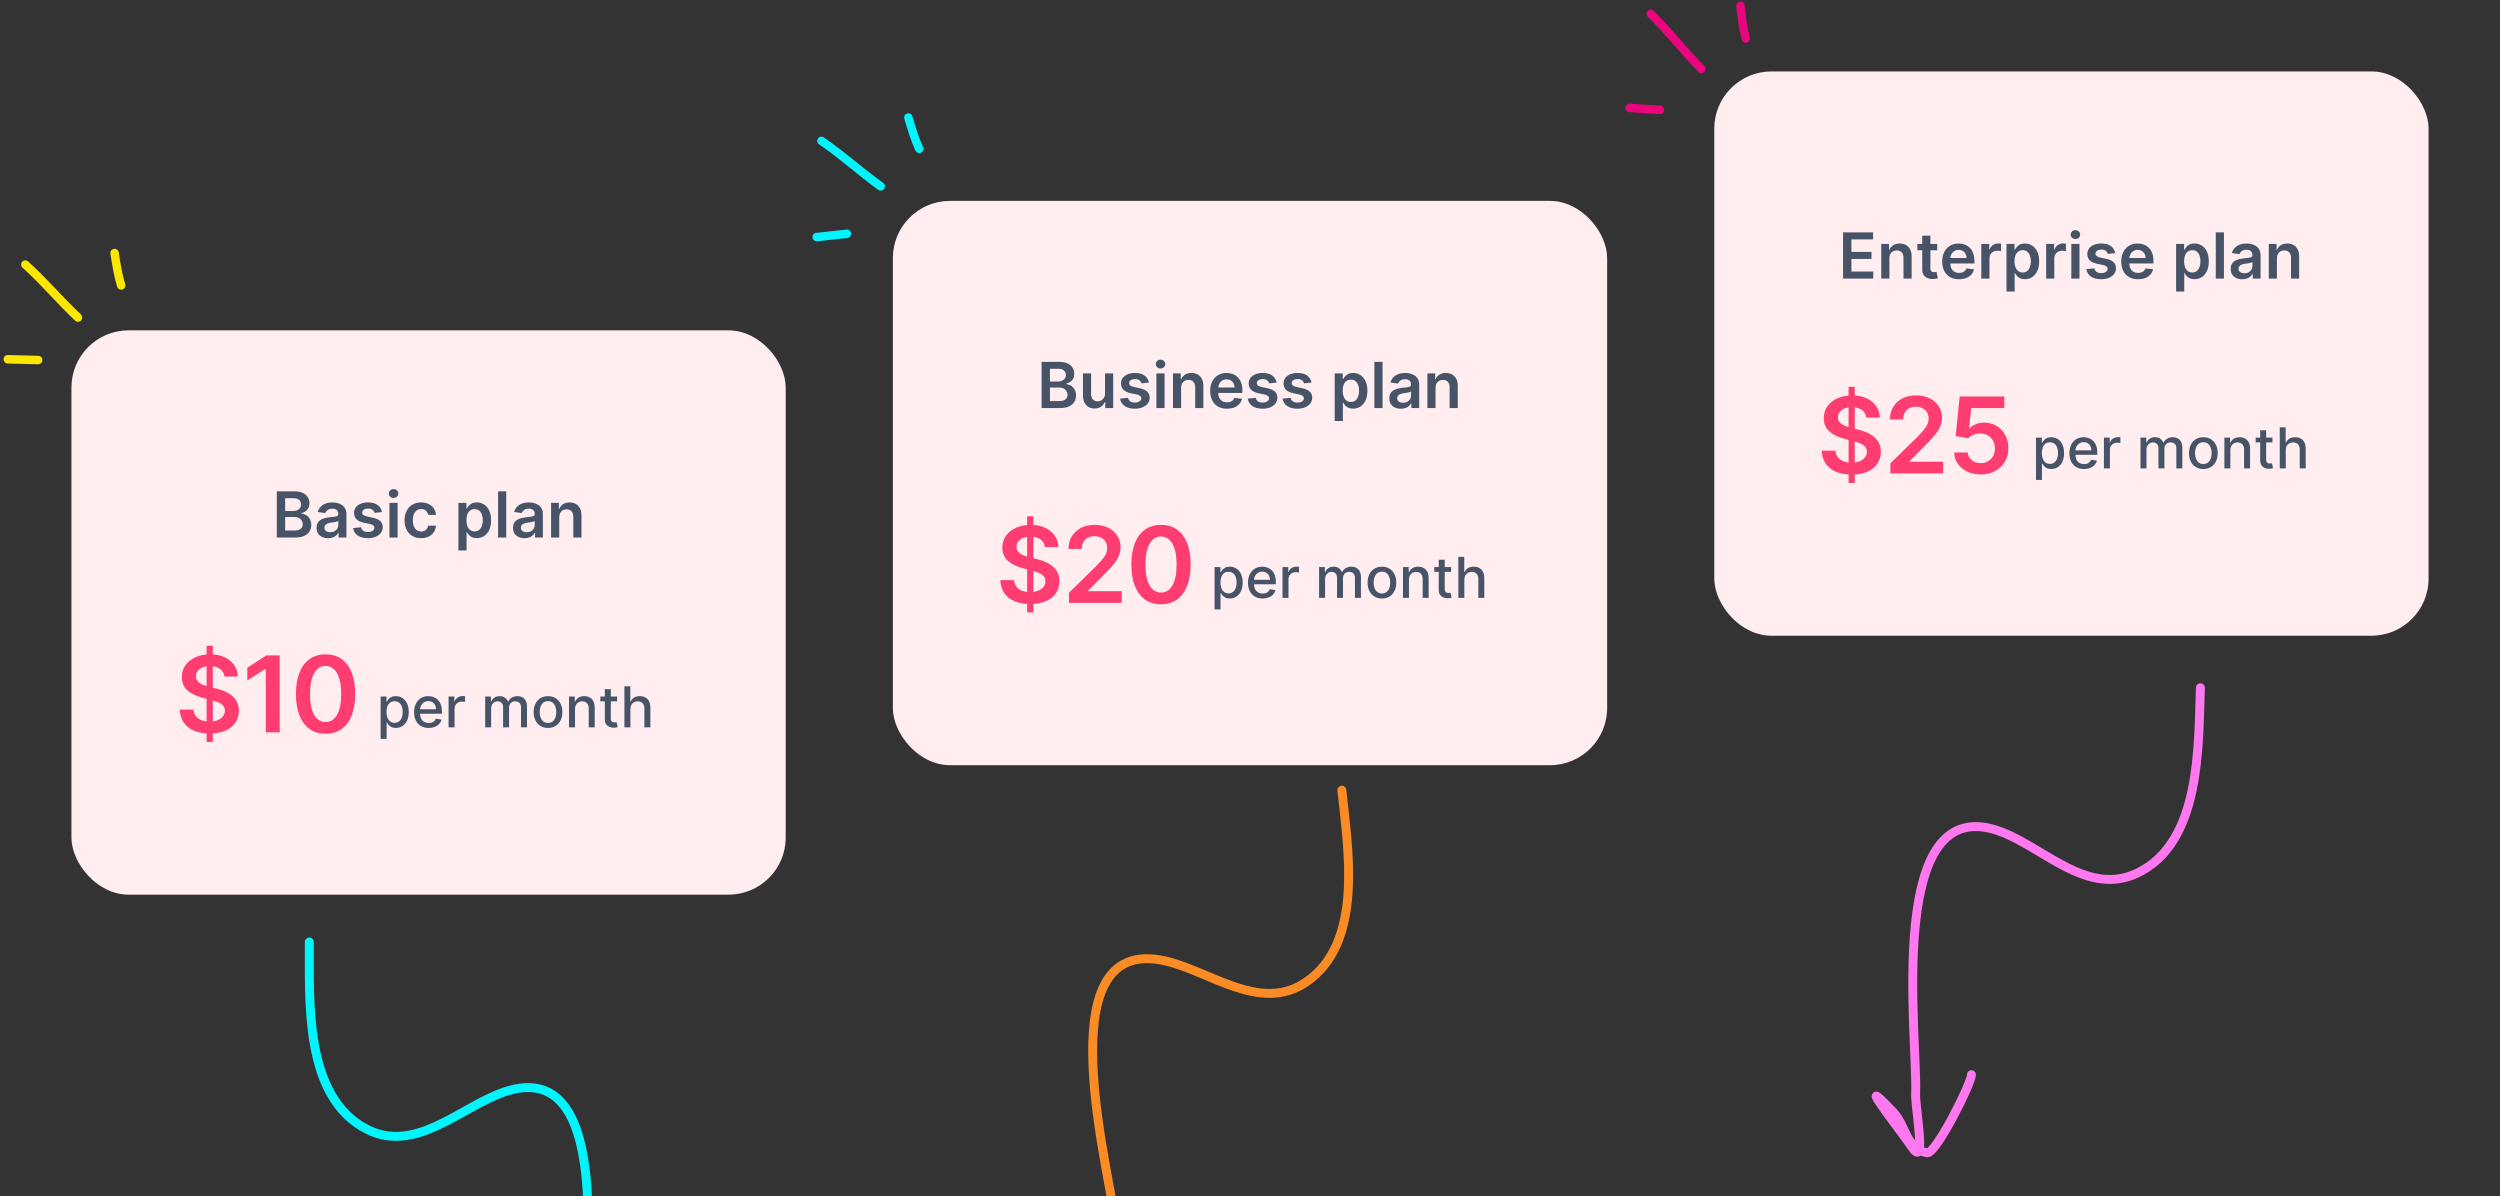
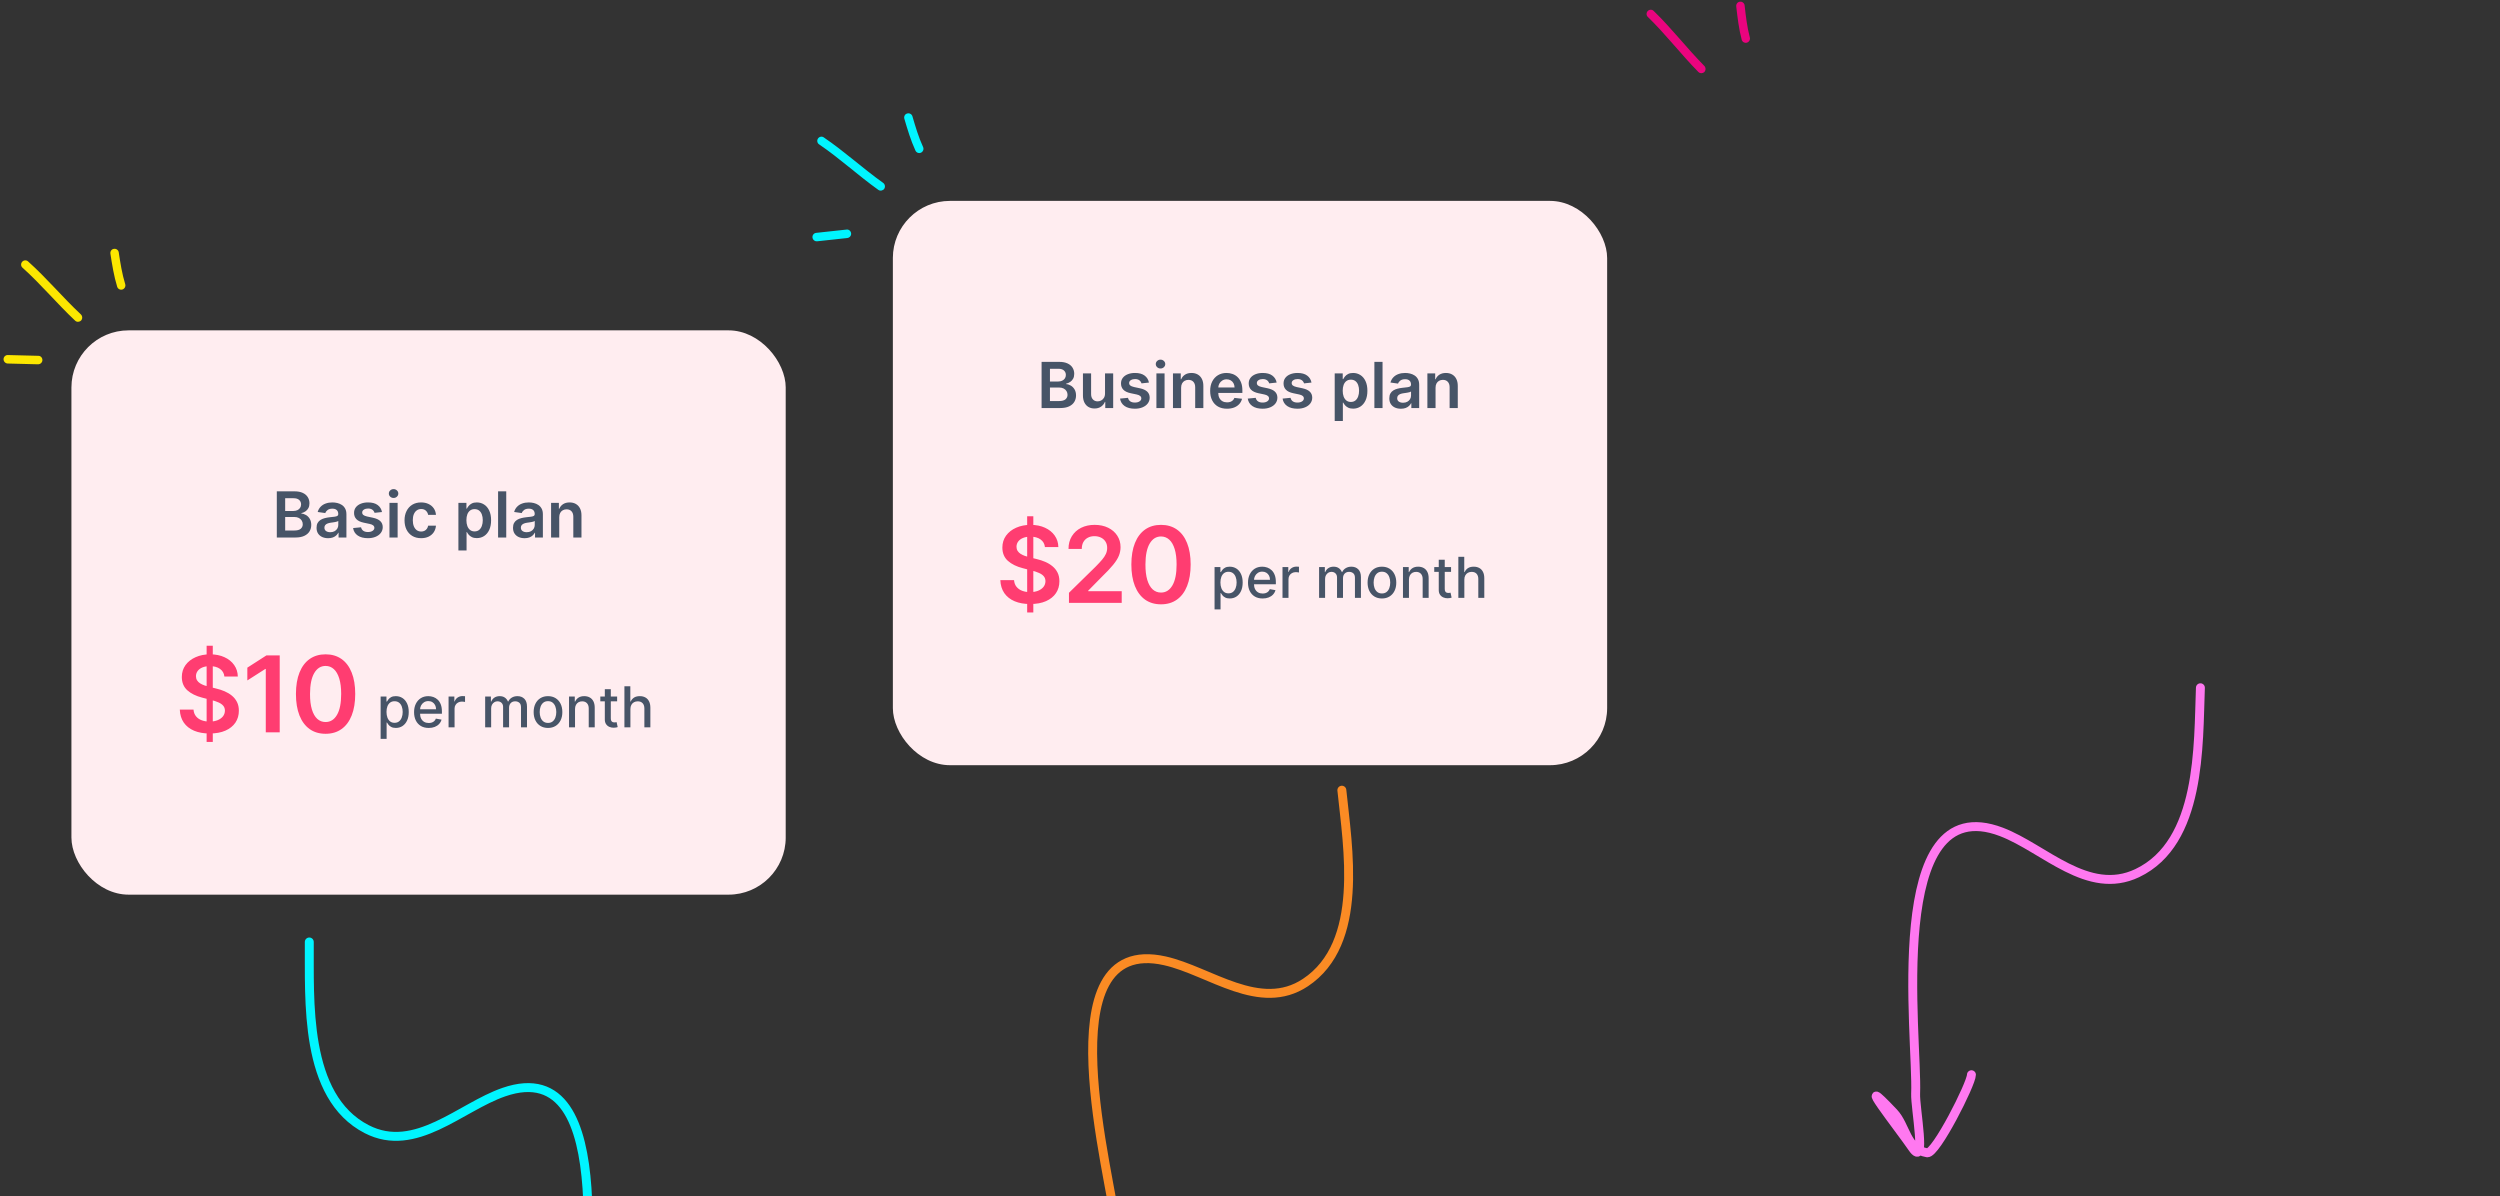
<svg xmlns="http://www.w3.org/2000/svg" width="560" height="268" viewBox="0 0 560 268" fill="none">
  <rect x="0" y="0" width="560" height="268" fill="#333333" stroke="none" />
  <g clip-path="url(#clip0_3433_104387)">
    <path fill-rule="evenodd" clip-rule="evenodd" d="M26.248 64.231C25.511 61.818 25.107 59.284 24.733 56.825C24.654 56.295 25.009 55.793 25.523 55.742C26.038 55.654 26.519 56.022 26.597 56.514C26.957 58.897 27.34 61.356 28.049 63.654C28.202 64.144 27.924 64.683 27.427 64.847C26.931 65.011 26.402 64.72 26.248 64.231Z" fill="#FCE700" />
    <path fill-rule="evenodd" clip-rule="evenodd" d="M16.829 71.829C12.77 68.018 9.208 63.7 5.045 59.968C4.656 59.635 4.621 59.029 4.966 58.641C5.312 58.252 5.908 58.2 6.298 58.57C10.473 62.302 14.046 66.619 18.117 70.43C18.497 70.801 18.517 71.407 18.162 71.796C17.805 72.147 17.209 72.199 16.829 71.829Z" fill="#FCE700" />
    <path fill-rule="evenodd" clip-rule="evenodd" d="M1.766 79.529C4.037 79.587 6.308 79.645 8.579 79.703C9.099 79.69 9.511 80.136 9.499 80.668C9.487 81.2 9.054 81.59 8.534 81.603C6.259 81.545 3.985 81.487 1.71 81.429C1.19 81.404 0.78 80.959 0.795 80.427C0.811 79.932 1.246 79.504 1.766 79.529Z" fill="#FCE700" />
    <path fill-rule="evenodd" clip-rule="evenodd" d="M205.062 33.74C204.011 31.447 203.273 28.989 202.575 26.602C202.427 26.087 202.711 25.542 203.214 25.424C203.712 25.267 204.238 25.568 204.381 26.045C205.055 28.36 205.762 30.745 206.77 32.929C206.988 33.394 206.784 33.965 206.313 34.194C205.843 34.423 205.28 34.205 205.062 33.74Z" fill="#00F5FF" />
    <path fill-rule="evenodd" clip-rule="evenodd" d="M196.738 42.524C192.208 39.287 188.104 35.482 183.48 32.337C183.051 32.059 182.935 31.463 183.226 31.032C183.517 30.601 184.101 30.47 184.536 30.785C189.171 33.928 193.287 37.731 197.828 40.967C198.255 41.283 198.355 41.882 198.055 42.314C197.748 42.709 197.164 42.841 196.738 42.524Z" fill="#00F5FF" />
    <path fill-rule="evenodd" clip-rule="evenodd" d="M182.834 52.161C185.093 51.916 187.351 51.671 189.61 51.426C190.123 51.344 190.591 51.731 190.65 52.26C190.708 52.789 190.331 53.233 189.818 53.315C187.555 53.561 185.294 53.806 183.032 54.051C182.512 54.096 182.047 53.709 181.991 53.179C181.942 52.687 182.315 52.205 182.834 52.161Z" fill="#00F5FF" />
    <path fill-rule="evenodd" clip-rule="evenodd" d="M390.141 8.895C389.499 6.456 389.195 3.908 388.918 1.436C388.861 0.903 389.234 0.415 389.751 0.385C390.268 0.317 390.734 0.703 390.793 1.198C391.059 3.594 391.345 6.065 391.963 8.39C392.097 8.886 391.798 9.413 391.295 9.558C390.793 9.702 390.276 9.391 390.141 8.895Z" fill="#EA047E" />
    <path fill-rule="evenodd" clip-rule="evenodd" d="M380.43 16.117C376.524 12.149 373.135 7.696 369.122 3.802C368.746 3.455 368.735 2.847 369.095 2.473C369.456 2.099 370.054 2.07 370.429 2.455C374.454 6.348 377.854 10.802 381.772 14.771C382.138 15.155 382.134 15.763 381.764 16.137C381.394 16.473 380.796 16.502 380.43 16.117Z" fill="#EA047E" />
-     <path fill-rule="evenodd" clip-rule="evenodd" d="M365.077 23.22C367.344 23.367 369.611 23.514 371.878 23.661C372.398 23.669 372.792 24.131 372.759 24.662C372.726 25.193 372.278 25.566 371.758 25.558C369.487 25.41 367.217 25.264 364.946 25.116C364.427 25.071 364.035 24.609 364.071 24.078C364.107 23.585 364.558 23.174 365.077 23.22Z" fill="#EA047E" />
    <g clip-path="url(#clip1_3433_104387)">
      <rect width="160" height="126.402" transform="translate(15.998 74.001)" fill="#FFEDF0" />
      <path d="M62.005 120.401V110.059H65.964C66.712 110.059 67.333 110.177 67.828 110.412C68.326 110.645 68.698 110.963 68.944 111.367C69.193 111.771 69.317 112.229 69.317 112.74C69.317 113.161 69.237 113.521 69.075 113.821C68.913 114.117 68.696 114.358 68.424 114.543C68.151 114.728 67.846 114.861 67.51 114.942V115.043C67.876 115.063 68.228 115.176 68.565 115.381C68.905 115.583 69.183 115.87 69.398 116.24C69.614 116.61 69.721 117.058 69.721 117.583C69.721 118.118 69.592 118.6 69.332 119.027C69.073 119.452 68.683 119.786 68.161 120.032C67.639 120.278 66.983 120.401 66.192 120.401H62.005ZM63.879 118.835H65.894C66.574 118.835 67.064 118.706 67.363 118.447C67.666 118.184 67.818 117.847 67.818 117.437C67.818 117.13 67.742 116.854 67.59 116.609C67.439 116.359 67.223 116.164 66.944 116.023C66.665 115.878 66.331 115.806 65.944 115.806H63.879V118.835ZM63.879 114.457H65.732C66.055 114.457 66.346 114.398 66.606 114.281C66.865 114.159 67.069 113.989 67.217 113.771C67.368 113.548 67.444 113.286 67.444 112.983C67.444 112.582 67.302 112.252 67.02 111.993C66.74 111.734 66.325 111.604 65.772 111.604H63.879V114.457ZM73.502 120.557C73.011 120.557 72.568 120.47 72.174 120.295C71.784 120.116 71.474 119.854 71.245 119.507C71.02 119.16 70.907 118.733 70.907 118.224C70.907 117.787 70.988 117.425 71.149 117.139C71.311 116.853 71.531 116.624 71.811 116.452C72.09 116.28 72.405 116.151 72.755 116.063C73.109 115.972 73.474 115.907 73.851 115.866C74.305 115.819 74.674 115.777 74.957 115.74C75.24 115.7 75.445 115.639 75.573 115.558C75.704 115.474 75.77 115.344 75.77 115.169V115.139C75.77 114.759 75.657 114.464 75.431 114.255C75.206 114.047 74.881 113.942 74.457 113.942C74.009 113.942 73.654 114.04 73.391 114.235C73.132 114.43 72.957 114.661 72.866 114.927L71.159 114.685C71.294 114.213 71.516 113.819 71.826 113.503C72.136 113.183 72.514 112.944 72.962 112.786C73.41 112.624 73.905 112.543 74.447 112.543C74.82 112.543 75.192 112.587 75.563 112.675C75.933 112.762 76.271 112.907 76.578 113.109C76.884 113.308 77.13 113.579 77.315 113.922C77.503 114.265 77.598 114.695 77.598 115.21V120.401H75.84V119.335H75.78C75.669 119.551 75.512 119.753 75.31 119.941C75.112 120.127 74.861 120.276 74.558 120.391C74.258 120.502 73.906 120.557 73.502 120.557ZM73.977 119.214C74.344 119.214 74.662 119.142 74.931 118.997C75.201 118.849 75.408 118.654 75.553 118.411C75.701 118.169 75.775 117.905 75.775 117.618V116.704C75.718 116.752 75.62 116.795 75.482 116.836C75.347 116.876 75.196 116.912 75.027 116.942C74.859 116.972 74.692 116.999 74.528 117.023C74.362 117.046 74.219 117.066 74.098 117.083C73.826 117.12 73.582 117.181 73.366 117.265C73.151 117.349 72.981 117.467 72.856 117.618C72.731 117.767 72.669 117.958 72.669 118.194C72.669 118.531 72.792 118.785 73.038 118.957C73.284 119.128 73.597 119.214 73.977 119.214ZM85.566 114.695L83.9 114.876C83.853 114.708 83.77 114.55 83.652 114.402C83.538 114.254 83.383 114.134 83.188 114.043C82.993 113.952 82.754 113.907 82.471 113.907C82.09 113.907 81.77 113.989 81.511 114.154C81.255 114.319 81.129 114.533 81.132 114.796C81.129 115.021 81.212 115.205 81.38 115.346C81.552 115.487 81.834 115.604 82.228 115.695L83.551 115.977C84.285 116.136 84.831 116.386 85.188 116.73C85.548 117.073 85.73 117.523 85.733 118.078C85.73 118.566 85.586 118.997 85.304 119.371C85.024 119.741 84.635 120.031 84.137 120.239C83.639 120.448 83.067 120.552 82.42 120.552C81.471 120.552 80.707 120.354 80.128 119.957C79.549 119.556 79.204 118.999 79.092 118.285L80.875 118.113C80.956 118.463 81.127 118.728 81.39 118.906C81.653 119.085 81.994 119.174 82.415 119.174C82.849 119.174 83.198 119.085 83.46 118.906C83.726 118.728 83.859 118.507 83.859 118.245C83.859 118.022 83.773 117.839 83.602 117.694C83.433 117.549 83.171 117.438 82.814 117.361L81.491 117.083C80.747 116.928 80.197 116.667 79.84 116.3C79.483 115.93 79.306 115.462 79.31 114.897C79.306 114.419 79.436 114.005 79.698 113.654C79.964 113.301 80.333 113.028 80.804 112.836C81.279 112.641 81.826 112.543 82.445 112.543C83.354 112.543 84.07 112.737 84.592 113.124C85.117 113.511 85.442 114.035 85.566 114.695ZM87.24 120.401V112.644H89.068V120.401H87.24ZM88.159 111.544C87.87 111.544 87.621 111.448 87.412 111.256C87.203 111.061 87.099 110.827 87.099 110.554C87.099 110.278 87.203 110.044 87.412 109.852C87.621 109.657 87.87 109.559 88.159 109.559C88.452 109.559 88.701 109.657 88.907 109.852C89.115 110.044 89.22 110.278 89.22 110.554C89.22 110.827 89.115 111.061 88.907 111.256C88.701 111.448 88.452 111.544 88.159 111.544ZM94.331 120.552C93.557 120.552 92.892 120.382 92.337 120.042C91.785 119.702 91.359 119.233 91.059 118.633C90.763 118.031 90.615 117.337 90.615 116.553C90.615 115.765 90.766 115.07 91.069 114.467C91.372 113.861 91.8 113.39 92.352 113.053C92.907 112.713 93.564 112.543 94.321 112.543C94.951 112.543 95.508 112.66 95.993 112.892C96.481 113.121 96.87 113.446 97.159 113.866C97.449 114.284 97.614 114.772 97.654 115.331H95.907C95.836 114.957 95.668 114.646 95.402 114.397C95.139 114.144 94.787 114.018 94.347 114.018C93.973 114.018 93.644 114.119 93.362 114.321C93.079 114.52 92.859 114.806 92.7 115.179C92.545 115.553 92.468 116.001 92.468 116.523C92.468 117.051 92.545 117.506 92.7 117.886C92.855 118.263 93.072 118.554 93.352 118.76C93.635 118.962 93.966 119.063 94.347 119.063C94.616 119.063 94.856 119.012 95.069 118.911C95.284 118.807 95.464 118.657 95.609 118.462C95.754 118.267 95.853 118.029 95.907 117.75H97.654C97.61 118.298 97.449 118.785 97.169 119.209C96.89 119.63 96.509 119.96 96.028 120.199C95.547 120.435 94.981 120.552 94.331 120.552ZM102.682 123.31V112.644H104.48V113.927H104.586C104.68 113.739 104.813 113.538 104.985 113.326C105.157 113.111 105.389 112.927 105.682 112.776C105.975 112.621 106.348 112.543 106.803 112.543C107.402 112.543 107.942 112.697 108.424 113.003C108.909 113.306 109.292 113.755 109.575 114.351C109.861 114.944 110.004 115.671 110.004 116.533C110.004 117.384 109.865 118.108 109.585 118.704C109.306 119.3 108.926 119.755 108.444 120.068C107.963 120.381 107.417 120.537 106.808 120.537C106.364 120.537 105.995 120.463 105.702 120.315C105.409 120.167 105.174 119.988 104.995 119.78C104.82 119.568 104.684 119.367 104.586 119.179H104.51V123.31H102.682ZM104.475 116.523C104.475 117.024 104.546 117.464 104.687 117.841C104.832 118.218 105.039 118.512 105.308 118.724C105.581 118.933 105.911 119.037 106.298 119.037C106.702 119.037 107.04 118.93 107.313 118.714C107.586 118.495 107.791 118.198 107.929 117.82C108.07 117.44 108.141 117.007 108.141 116.523C108.141 116.041 108.072 115.614 107.934 115.24C107.796 114.866 107.591 114.573 107.318 114.361C107.045 114.149 106.705 114.043 106.298 114.043C105.907 114.043 105.576 114.146 105.303 114.351C105.03 114.557 104.823 114.844 104.682 115.215C104.544 115.585 104.475 116.021 104.475 116.523ZM113.398 110.059V120.401H111.57V110.059H113.398ZM117.51 120.557C117.018 120.557 116.575 120.47 116.182 120.295C115.791 120.116 115.481 119.854 115.252 119.507C115.027 119.16 114.914 118.733 114.914 118.224C114.914 117.787 114.995 117.425 115.156 117.139C115.318 116.853 115.539 116.624 115.818 116.452C116.097 116.28 116.412 116.151 116.762 116.063C117.116 115.972 117.481 115.907 117.858 115.866C118.313 115.819 118.681 115.777 118.964 115.74C119.247 115.7 119.452 115.639 119.58 115.558C119.711 115.474 119.777 115.344 119.777 115.169V115.139C119.777 114.759 119.664 114.464 119.439 114.255C119.213 114.047 118.888 113.942 118.464 113.942C118.016 113.942 117.661 114.04 117.399 114.235C117.139 114.43 116.964 114.661 116.873 114.927L115.167 114.685C115.301 114.213 115.523 113.819 115.833 113.503C116.143 113.183 116.522 112.944 116.969 112.786C117.417 112.624 117.912 112.543 118.454 112.543C118.828 112.543 119.2 112.587 119.57 112.675C119.94 112.762 120.279 112.907 120.585 113.109C120.891 113.308 121.137 113.579 121.322 113.922C121.511 114.265 121.605 114.695 121.605 115.21V120.401H119.848V119.335H119.787C119.676 119.551 119.519 119.753 119.317 119.941C119.119 120.127 118.868 120.276 118.565 120.391C118.265 120.502 117.914 120.557 117.51 120.557ZM117.984 119.214C118.351 119.214 118.669 119.142 118.939 118.997C119.208 118.849 119.415 118.654 119.56 118.411C119.708 118.169 119.782 117.905 119.782 117.618V116.704C119.725 116.752 119.627 116.795 119.489 116.836C119.355 116.876 119.203 116.912 119.035 116.942C118.866 116.972 118.7 116.999 118.535 117.023C118.37 117.046 118.227 117.066 118.106 117.083C117.833 117.12 117.589 117.181 117.373 117.265C117.158 117.349 116.988 117.467 116.863 117.618C116.739 117.767 116.676 117.958 116.676 118.194C116.676 118.531 116.799 118.785 117.045 118.957C117.291 119.128 117.604 119.214 117.984 119.214ZM125.271 115.856V120.401H123.443V112.644H125.19V113.962H125.281C125.46 113.528 125.744 113.183 126.135 112.927C126.529 112.671 127.015 112.543 127.594 112.543C128.129 112.543 128.596 112.658 128.993 112.887C129.393 113.116 129.703 113.447 129.922 113.882C130.144 114.316 130.254 114.843 130.25 115.462V120.401H128.422V115.745C128.422 115.227 128.288 114.821 128.018 114.528C127.752 114.235 127.384 114.089 126.912 114.089C126.592 114.089 126.308 114.159 126.059 114.301C125.813 114.439 125.62 114.639 125.478 114.902C125.34 115.164 125.271 115.482 125.271 115.856Z" fill="#475467" />
      <path d="M46.284 166.196V144.65H47.664V166.196H46.284ZM50.265 151.543C50.186 150.808 49.855 150.236 49.272 149.826C48.694 149.416 47.942 149.212 47.016 149.212C46.365 149.212 45.807 149.31 45.341 149.506C44.875 149.703 44.519 149.969 44.272 150.306C44.025 150.642 43.899 151.027 43.894 151.459C43.894 151.818 43.975 152.129 44.138 152.393C44.306 152.657 44.533 152.881 44.819 153.066C45.105 153.246 45.422 153.397 45.77 153.521C46.118 153.644 46.469 153.748 46.822 153.832L48.438 154.236C49.089 154.388 49.715 154.592 50.315 154.85C50.921 155.109 51.463 155.434 51.94 155.827C52.422 156.22 52.803 156.694 53.084 157.249C53.365 157.805 53.505 158.455 53.505 159.202C53.505 160.212 53.247 161.101 52.731 161.87C52.214 162.633 51.468 163.23 50.492 163.662C49.521 164.089 48.346 164.302 46.965 164.302C45.624 164.302 44.46 164.094 43.473 163.679C42.491 163.264 41.722 162.658 41.167 161.861C40.617 161.064 40.319 160.094 40.275 158.949H43.346C43.391 159.55 43.577 160.049 43.902 160.447C44.227 160.846 44.651 161.143 45.173 161.339C45.7 161.536 46.289 161.634 46.94 161.634C47.619 161.634 48.214 161.533 48.724 161.331C49.241 161.123 49.645 160.837 49.936 160.473C50.228 160.102 50.377 159.67 50.383 159.176C50.377 158.728 50.245 158.357 49.987 158.065C49.729 157.768 49.367 157.521 48.901 157.325C48.441 157.123 47.903 156.943 47.285 156.786L45.324 156.281C43.905 155.917 42.783 155.364 41.958 154.623C41.139 153.877 40.729 152.887 40.729 151.652C40.729 150.637 41.004 149.747 41.554 148.984C42.109 148.221 42.864 147.629 43.818 147.209C44.772 146.782 45.852 146.569 47.058 146.569C48.281 146.569 49.353 146.782 50.273 147.209C51.199 147.629 51.925 148.216 52.453 148.968C52.98 149.714 53.252 150.572 53.269 151.543H50.265ZM62.657 146.805V164.041H59.535V149.843H59.434L55.402 152.418V149.557L59.686 146.805H62.657ZM72.93 164.369C71.545 164.369 70.355 164.019 69.362 163.317C68.374 162.61 67.614 161.592 67.081 160.262C66.554 158.927 66.29 157.319 66.29 155.44C66.296 153.56 66.562 151.961 67.09 150.642C67.623 149.318 68.383 148.308 69.371 147.612C70.364 146.917 71.55 146.569 72.93 146.569C74.311 146.569 75.498 146.917 76.491 147.612C77.484 148.308 78.244 149.318 78.771 150.642C79.304 151.966 79.571 153.566 79.571 155.44C79.571 157.325 79.304 158.935 78.771 160.271C78.244 161.6 77.484 162.616 76.491 163.317C75.503 164.019 74.316 164.369 72.93 164.369ZM72.93 161.735C74.008 161.735 74.858 161.205 75.481 160.144C76.109 159.078 76.423 157.51 76.423 155.44C76.423 154.071 76.28 152.92 75.994 151.989C75.708 151.058 75.304 150.356 74.782 149.885C74.26 149.408 73.643 149.169 72.93 149.169C71.859 149.169 71.012 149.703 70.389 150.769C69.766 151.829 69.452 153.386 69.446 155.44C69.441 156.814 69.578 157.97 69.859 158.907C70.145 159.844 70.549 160.551 71.07 161.028C71.592 161.499 72.212 161.735 72.93 161.735Z" fill="#FF3D71" />
      <path d="M85.26 165.507V156.027H86.57V157.144H86.683C86.76 157.001 86.873 156.835 87.019 156.646C87.166 156.457 87.369 156.293 87.63 156.152C87.89 156.009 88.234 155.937 88.662 155.937C89.219 155.937 89.715 156.077 90.152 156.359C90.589 156.64 90.932 157.045 91.18 157.575C91.432 158.105 91.557 158.742 91.557 159.487C91.557 160.232 91.433 160.871 91.185 161.404C90.936 161.934 90.595 162.342 90.161 162.629C89.727 162.914 89.232 163.056 88.675 163.056C88.257 163.056 87.914 162.985 87.648 162.845C87.384 162.704 87.178 162.54 87.028 162.351C86.879 162.163 86.763 161.995 86.683 161.848H86.602V165.507H85.26ZM86.575 159.474C86.575 159.959 86.645 160.384 86.786 160.749C86.926 161.114 87.13 161.399 87.396 161.606C87.663 161.809 87.989 161.911 88.375 161.911C88.776 161.911 89.111 161.805 89.38 161.592C89.65 161.377 89.853 161.085 89.991 160.717C90.131 160.349 90.202 159.935 90.202 159.474C90.202 159.019 90.133 158.611 89.995 158.248C89.861 157.886 89.657 157.601 89.385 157.391C89.115 157.182 88.779 157.077 88.375 157.077C87.986 157.077 87.657 157.177 87.387 157.378C87.121 157.578 86.919 157.858 86.781 158.217C86.644 158.576 86.575 158.995 86.575 159.474ZM96.032 163.06C95.353 163.06 94.768 162.915 94.277 162.625C93.79 162.332 93.413 161.92 93.146 161.391C92.883 160.858 92.751 160.234 92.751 159.519C92.751 158.813 92.883 158.19 93.146 157.651C93.413 157.113 93.784 156.692 94.259 156.39C94.738 156.088 95.298 155.937 95.938 155.937C96.327 155.937 96.704 156.001 97.069 156.13C97.434 156.258 97.762 156.46 98.052 156.736C98.343 157.011 98.572 157.369 98.739 157.809C98.907 158.245 98.99 158.777 98.99 159.402V159.878H93.51V158.872H97.675C97.675 158.519 97.603 158.207 97.46 157.934C97.316 157.659 97.114 157.442 96.854 157.283C96.597 157.125 96.294 157.045 95.947 157.045C95.57 157.045 95.241 157.138 94.96 157.324C94.681 157.506 94.466 157.746 94.313 158.042C94.164 158.335 94.089 158.654 94.089 158.998V159.784C94.089 160.244 94.17 160.636 94.331 160.96C94.496 161.283 94.725 161.53 95.018 161.7C95.311 161.868 95.654 161.952 96.046 161.952C96.3 161.952 96.532 161.916 96.742 161.844C96.951 161.769 97.132 161.658 97.285 161.512C97.437 161.365 97.554 161.184 97.635 160.969L98.905 161.197C98.803 161.572 98.621 161.899 98.358 162.181C98.097 162.459 97.77 162.676 97.375 162.831C96.983 162.984 96.535 163.06 96.032 163.06ZM100.48 162.921V156.027H101.777V157.122H101.849C101.974 156.751 102.196 156.459 102.513 156.246C102.833 156.031 103.195 155.923 103.599 155.923C103.683 155.923 103.782 155.926 103.895 155.932C104.012 155.938 104.103 155.946 104.169 155.955V157.238C104.115 157.224 104.02 157.207 103.882 157.189C103.744 157.168 103.607 157.158 103.469 157.158C103.152 157.158 102.869 157.225 102.621 157.36C102.375 157.491 102.181 157.675 102.037 157.912C101.894 158.145 101.822 158.412 101.822 158.711V162.921H100.48ZM108.676 162.921V156.027H109.964V157.149H110.049C110.193 156.769 110.428 156.472 110.754 156.26C111.08 156.045 111.471 155.937 111.926 155.937C112.387 155.937 112.773 156.045 113.084 156.26C113.398 156.475 113.63 156.772 113.78 157.149H113.851C114.016 156.781 114.278 156.487 114.637 156.269C114.996 156.047 115.424 155.937 115.921 155.937C116.546 155.937 117.056 156.133 117.451 156.525C117.849 156.917 118.048 157.508 118.048 158.298V162.921H116.706V158.423C116.706 157.957 116.579 157.619 116.325 157.409C116.07 157.2 115.767 157.095 115.413 157.095C114.977 157.095 114.637 157.23 114.394 157.499C114.152 157.765 114.031 158.108 114.031 158.527V162.921H112.693V158.338C112.693 157.964 112.577 157.663 112.343 157.436C112.11 157.209 111.806 157.095 111.432 157.095C111.178 157.095 110.943 157.162 110.727 157.297C110.515 157.429 110.343 157.613 110.211 157.849C110.082 158.085 110.018 158.359 110.018 158.67V162.921H108.676ZM122.751 163.06C122.105 163.06 121.541 162.912 121.059 162.616C120.577 162.32 120.203 161.905 119.937 161.373C119.671 160.84 119.537 160.217 119.537 159.505C119.537 158.79 119.671 158.165 119.937 157.629C120.203 157.093 120.577 156.677 121.059 156.381C121.541 156.085 122.105 155.937 122.751 155.937C123.398 155.937 123.962 156.085 124.443 156.381C124.925 156.677 125.299 157.093 125.566 157.629C125.832 158.165 125.965 158.79 125.965 159.505C125.965 160.217 125.832 160.84 125.566 161.373C125.299 161.905 124.925 162.32 124.443 162.616C123.962 162.912 123.398 163.06 122.751 163.06ZM122.756 161.934C123.175 161.934 123.522 161.823 123.797 161.601C124.072 161.38 124.276 161.085 124.408 160.717C124.542 160.349 124.61 159.944 124.61 159.501C124.61 159.061 124.542 158.657 124.408 158.289C124.276 157.918 124.072 157.62 123.797 157.396C123.522 157.171 123.175 157.059 122.756 157.059C122.334 157.059 121.984 157.171 121.705 157.396C121.43 157.62 121.225 157.918 121.09 158.289C120.959 158.657 120.893 159.061 120.893 159.501C120.893 159.944 120.959 160.349 121.09 160.717C121.225 161.085 121.43 161.38 121.705 161.601C121.984 161.823 122.334 161.934 122.756 161.934ZM128.805 158.827V162.921H127.463V156.027H128.751V157.149H128.837C128.995 156.784 129.244 156.49 129.582 156.269C129.923 156.047 130.352 155.937 130.87 155.937C131.34 155.937 131.751 156.036 132.105 156.233C132.458 156.428 132.731 156.718 132.926 157.104C133.12 157.49 133.218 157.967 133.218 158.536V162.921H131.876V158.697C131.876 158.198 131.745 157.807 131.485 157.526C131.225 157.241 130.867 157.099 130.412 157.099C130.101 157.099 129.824 157.167 129.582 157.301C129.342 157.436 129.152 157.633 129.012 157.894C128.874 158.151 128.805 158.462 128.805 158.827ZM138.236 156.027V157.104H134.47V156.027H138.236ZM135.48 154.375H136.822V160.897C136.822 161.157 136.861 161.353 136.939 161.485C137.017 161.613 137.117 161.702 137.24 161.75C137.365 161.794 137.501 161.817 137.648 161.817C137.756 161.817 137.85 161.809 137.931 161.794C138.012 161.78 138.074 161.768 138.119 161.759L138.362 162.867C138.284 162.897 138.173 162.927 138.03 162.957C137.886 162.99 137.706 163.008 137.491 163.011C137.138 163.017 136.809 162.954 136.503 162.822C136.198 162.691 135.951 162.487 135.763 162.212C135.574 161.937 135.48 161.591 135.48 161.175V154.375ZM141.211 158.827V162.921H139.869V153.728H141.193V157.149H141.278C141.44 156.778 141.687 156.483 142.019 156.264C142.351 156.046 142.785 155.937 143.321 155.937C143.793 155.937 144.206 156.034 144.559 156.229C144.916 156.423 145.191 156.713 145.385 157.099C145.583 157.482 145.682 157.961 145.682 158.536V162.921H144.34V158.697C144.34 158.192 144.209 157.8 143.949 157.521C143.689 157.24 143.327 157.099 142.863 157.099C142.546 157.099 142.261 157.167 142.01 157.301C141.762 157.436 141.566 157.633 141.422 157.894C141.281 158.151 141.211 158.462 141.211 158.827Z" fill="#475467" />
    </g>
    <g clip-path="url(#clip2_3433_104387)">
      <rect width="160" height="126.402" transform="translate(200.002 45.001)" fill="#FFEDF0" />
      <path d="M233.315 91.401V81.059H237.274C238.021 81.059 238.642 81.177 239.137 81.412C239.636 81.645 240.008 81.963 240.253 82.367C240.502 82.771 240.627 83.229 240.627 83.74C240.627 84.161 240.546 84.521 240.385 84.821C240.223 85.117 240.006 85.358 239.733 85.543C239.46 85.728 239.156 85.861 238.819 85.942V86.043C239.186 86.063 239.538 86.176 239.875 86.381C240.215 86.583 240.492 86.87 240.708 87.24C240.923 87.61 241.031 88.058 241.031 88.583C241.031 89.118 240.901 89.6 240.642 90.027C240.383 90.451 239.992 90.787 239.471 91.032C238.949 91.278 238.292 91.401 237.501 91.401H233.315ZM235.188 89.835H237.203C237.883 89.835 238.373 89.706 238.673 89.447C238.976 89.184 239.127 88.847 239.127 88.437C239.127 88.13 239.051 87.854 238.9 87.609C238.748 87.359 238.533 87.164 238.254 87.023C237.974 86.878 237.641 86.806 237.254 86.806H235.188V89.835ZM235.188 85.457H237.042C237.365 85.457 237.656 85.398 237.915 85.281C238.174 85.159 238.378 84.989 238.526 84.771C238.678 84.548 238.754 84.286 238.754 83.983C238.754 83.582 238.612 83.252 238.329 82.993C238.05 82.734 237.634 82.604 237.082 82.604H235.188V85.457ZM247.524 88.139V83.644H249.352V91.401H247.579V90.022H247.498C247.323 90.457 247.036 90.812 246.635 91.088C246.238 91.364 245.748 91.502 245.165 91.502C244.657 91.502 244.208 91.389 243.817 91.163C243.43 90.935 243.127 90.603 242.908 90.169C242.689 89.731 242.58 89.203 242.58 88.583V83.644H244.408V88.3C244.408 88.792 244.543 89.182 244.812 89.472C245.081 89.761 245.435 89.906 245.872 89.906C246.142 89.906 246.403 89.841 246.655 89.709C246.908 89.578 247.115 89.383 247.276 89.123C247.441 88.861 247.524 88.533 247.524 88.139ZM257.362 85.695L255.695 85.876C255.648 85.708 255.566 85.55 255.448 85.402C255.334 85.254 255.179 85.134 254.983 85.043C254.788 84.952 254.549 84.907 254.266 84.907C253.886 84.907 253.566 84.989 253.307 85.154C253.051 85.319 252.925 85.533 252.928 85.796C252.925 86.021 253.007 86.205 253.176 86.346C253.347 86.487 253.63 86.604 254.024 86.695L255.347 86.977C256.081 87.135 256.626 87.386 256.983 87.73C257.343 88.073 257.525 88.522 257.528 89.078C257.525 89.566 257.382 89.997 257.099 90.371C256.82 90.741 256.431 91.031 255.933 91.239C255.435 91.448 254.862 91.552 254.216 91.552C253.266 91.552 252.502 91.354 251.923 90.957C251.344 90.556 250.999 89.999 250.888 89.285L252.671 89.113C252.751 89.463 252.923 89.728 253.186 89.906C253.448 90.085 253.79 90.174 254.211 90.174C254.645 90.174 254.994 90.085 255.256 89.906C255.522 89.728 255.655 89.507 255.655 89.245C255.655 89.022 255.569 88.839 255.397 88.694C255.229 88.549 254.967 88.438 254.61 88.361L253.287 88.083C252.543 87.928 251.992 87.667 251.635 87.3C251.279 86.93 251.102 86.462 251.105 85.897C251.102 85.419 251.231 85.004 251.494 84.654C251.76 84.301 252.129 84.028 252.6 83.836C253.075 83.641 253.622 83.543 254.241 83.543C255.15 83.543 255.865 83.737 256.387 84.124C256.912 84.511 257.237 85.035 257.362 85.695ZM259.036 91.401V83.644H260.864V91.401H259.036ZM259.955 82.544C259.665 82.544 259.416 82.448 259.208 82.256C258.999 82.061 258.894 81.826 258.894 81.554C258.894 81.278 258.999 81.044 259.208 80.852C259.416 80.657 259.665 80.559 259.955 80.559C260.248 80.559 260.497 80.657 260.702 80.852C260.911 81.044 261.015 81.278 261.015 81.554C261.015 81.826 260.911 82.061 260.702 82.256C260.497 82.448 260.248 82.544 259.955 82.544ZM264.572 86.856V91.401H262.744V83.644H264.491V84.962H264.582C264.76 84.528 265.045 84.183 265.435 83.927C265.829 83.671 266.315 83.543 266.895 83.543C267.43 83.543 267.896 83.658 268.293 83.887C268.694 84.116 269.004 84.447 269.222 84.882C269.445 85.316 269.554 85.843 269.551 86.462V91.401H267.723V86.745C267.723 86.227 267.588 85.821 267.319 85.528C267.053 85.235 266.684 85.089 266.213 85.089C265.893 85.089 265.609 85.159 265.359 85.301C265.114 85.439 264.92 85.639 264.779 85.902C264.641 86.164 264.572 86.482 264.572 86.856ZM274.843 91.552C274.065 91.552 273.394 91.391 272.828 91.068C272.266 90.741 271.833 90.28 271.53 89.684C271.227 89.085 271.076 88.379 271.076 87.568C271.076 86.77 271.227 86.07 271.53 85.467C271.837 84.861 272.264 84.39 272.813 84.053C273.362 83.713 274.006 83.543 274.747 83.543C275.225 83.543 275.676 83.621 276.1 83.776C276.528 83.927 276.905 84.163 277.231 84.483C277.561 84.802 277.82 85.21 278.009 85.705C278.198 86.196 278.292 86.782 278.292 87.462V88.023H271.934V86.79H276.54C276.536 86.44 276.46 86.129 276.312 85.856C276.164 85.58 275.957 85.363 275.691 85.205C275.429 85.047 275.122 84.968 274.772 84.968C274.398 84.968 274.07 85.058 273.787 85.24C273.505 85.419 273.284 85.654 273.126 85.947C272.971 86.237 272.892 86.555 272.889 86.901V87.977C272.889 88.428 272.971 88.815 273.136 89.139C273.301 89.458 273.532 89.704 273.828 89.876C274.124 90.044 274.471 90.128 274.868 90.128C275.134 90.128 275.375 90.091 275.59 90.017C275.806 89.94 275.992 89.827 276.151 89.679C276.309 89.531 276.428 89.347 276.509 89.129L278.216 89.32C278.108 89.772 277.903 90.165 277.6 90.502C277.3 90.835 276.917 91.094 276.449 91.28C275.981 91.462 275.445 91.552 274.843 91.552ZM285.969 85.695L284.302 85.876C284.255 85.708 284.173 85.55 284.055 85.402C283.94 85.254 283.786 85.134 283.59 85.043C283.395 84.952 283.156 84.907 282.873 84.907C282.493 84.907 282.173 84.989 281.914 85.154C281.658 85.319 281.532 85.533 281.535 85.796C281.532 86.021 281.614 86.205 281.782 86.346C281.954 86.487 282.237 86.604 282.631 86.695L283.954 86.977C284.688 87.135 285.233 87.386 285.59 87.73C285.95 88.073 286.132 88.522 286.135 89.078C286.132 89.566 285.989 89.997 285.706 90.371C285.427 90.741 285.038 91.031 284.54 91.239C284.041 91.448 283.469 91.552 282.823 91.552C281.873 91.552 281.109 91.354 280.53 90.957C279.951 90.556 279.606 89.999 279.495 89.285L281.277 89.113C281.358 89.463 281.53 89.728 281.793 89.906C282.055 90.085 282.397 90.174 282.818 90.174C283.252 90.174 283.6 90.085 283.863 89.906C284.129 89.728 284.262 89.507 284.262 89.245C284.262 89.022 284.176 88.839 284.004 88.694C283.836 88.549 283.573 88.438 283.217 88.361L281.894 88.083C281.15 87.928 280.599 87.667 280.242 87.3C279.885 86.93 279.709 86.462 279.712 85.897C279.709 85.419 279.838 85.004 280.101 84.654C280.367 84.301 280.735 84.028 281.207 83.836C281.681 83.641 282.228 83.543 282.848 83.543C283.757 83.543 284.472 83.737 284.994 84.124C285.519 84.511 285.844 85.035 285.969 85.695ZM293.773 85.695L292.107 85.876C292.06 85.708 291.977 85.55 291.859 85.402C291.745 85.254 291.59 85.134 291.395 85.043C291.199 84.952 290.96 84.907 290.678 84.907C290.297 84.907 289.977 84.989 289.718 85.154C289.462 85.319 289.336 85.533 289.339 85.796C289.336 86.021 289.419 86.205 289.587 86.346C289.759 86.487 290.041 86.604 290.435 86.695L291.758 86.977C292.492 87.135 293.037 87.386 293.394 87.73C293.755 88.073 293.936 88.522 293.94 89.078C293.936 89.566 293.793 89.997 293.51 90.371C293.231 90.741 292.842 91.031 292.344 91.239C291.846 91.448 291.273 91.552 290.627 91.552C289.678 91.552 288.914 91.354 288.334 90.957C287.755 90.556 287.41 89.999 287.299 89.285L289.082 89.113C289.163 89.463 289.334 89.728 289.597 89.906C289.86 90.085 290.201 90.174 290.622 90.174C291.056 90.174 291.405 90.085 291.667 89.906C291.933 89.728 292.066 89.507 292.066 89.245C292.066 89.022 291.98 88.839 291.809 88.694C291.64 88.549 291.378 88.438 291.021 88.361L289.698 88.083C288.954 87.928 288.404 87.667 288.047 87.3C287.69 86.93 287.513 86.462 287.516 85.897C287.513 85.419 287.643 85.004 287.905 84.654C288.171 84.301 288.54 84.028 289.011 83.836C289.486 83.641 290.033 83.543 290.652 83.543C291.561 83.543 292.277 83.737 292.798 84.124C293.324 84.511 293.649 85.035 293.773 85.695ZM298.974 94.309V83.644H300.772V84.927H300.878C300.972 84.739 301.105 84.538 301.277 84.326C301.449 84.111 301.681 83.927 301.974 83.776C302.267 83.621 302.64 83.543 303.095 83.543C303.694 83.543 304.234 83.697 304.716 84.003C305.201 84.306 305.584 84.755 305.867 85.351C306.153 85.944 306.296 86.671 306.296 87.533C306.296 88.385 306.157 89.108 305.877 89.704C305.598 90.3 305.217 90.754 304.736 91.068C304.255 91.381 303.709 91.537 303.1 91.537C302.656 91.537 302.287 91.463 301.994 91.315C301.701 91.167 301.466 90.989 301.287 90.78C301.112 90.568 300.976 90.367 300.878 90.179H300.802V94.309H298.974ZM300.767 87.523C300.767 88.024 300.838 88.464 300.979 88.841C301.124 89.218 301.331 89.512 301.6 89.724C301.873 89.933 302.203 90.037 302.59 90.037C302.994 90.037 303.332 89.93 303.605 89.714C303.878 89.495 304.083 89.198 304.221 88.82C304.362 88.44 304.433 88.007 304.433 87.523C304.433 87.041 304.364 86.614 304.226 86.24C304.088 85.866 303.883 85.573 303.61 85.361C303.337 85.149 302.997 85.043 302.59 85.043C302.199 85.043 301.868 85.146 301.595 85.351C301.322 85.557 301.115 85.844 300.974 86.215C300.836 86.585 300.767 87.021 300.767 87.523ZM309.69 81.059V91.401H307.862V81.059H309.69ZM313.802 91.557C313.31 91.557 312.867 91.47 312.474 91.295C312.083 91.116 311.773 90.854 311.544 90.507C311.319 90.16 311.206 89.733 311.206 89.224C311.206 88.787 311.287 88.425 311.448 88.139C311.61 87.853 311.831 87.624 312.11 87.452C312.389 87.28 312.704 87.151 313.054 87.063C313.408 86.972 313.773 86.907 314.15 86.866C314.605 86.819 314.973 86.777 315.256 86.74C315.539 86.7 315.744 86.639 315.872 86.558C316.003 86.474 316.069 86.344 316.069 86.169V86.139C316.069 85.759 315.956 85.464 315.731 85.255C315.505 85.047 315.18 84.942 314.756 84.942C314.308 84.942 313.953 85.04 313.691 85.235C313.431 85.43 313.256 85.661 313.165 85.927L311.459 85.685C311.593 85.213 311.815 84.819 312.125 84.503C312.435 84.183 312.814 83.944 313.261 83.786C313.709 83.624 314.204 83.543 314.746 83.543C315.12 83.543 315.492 83.587 315.862 83.675C316.232 83.762 316.571 83.907 316.877 84.109C317.183 84.308 317.429 84.579 317.614 84.922C317.803 85.265 317.897 85.695 317.897 86.21V91.401H316.14V90.335H316.079C315.968 90.551 315.811 90.753 315.609 90.941C315.411 91.126 315.16 91.276 314.857 91.391C314.557 91.502 314.206 91.557 313.802 91.557ZM314.276 90.214C314.643 90.214 314.961 90.142 315.231 89.997C315.5 89.849 315.707 89.654 315.852 89.411C316 89.169 316.074 88.905 316.074 88.618V87.704C316.017 87.752 315.919 87.795 315.781 87.836C315.646 87.876 315.495 87.912 315.327 87.942C315.158 87.972 314.992 87.999 314.827 88.023C314.662 88.046 314.519 88.066 314.398 88.083C314.125 88.12 313.881 88.181 313.665 88.265C313.45 88.349 313.28 88.467 313.155 88.618C313.031 88.767 312.968 88.959 312.968 89.194C312.968 89.531 313.091 89.785 313.337 89.957C313.583 90.128 313.896 90.214 314.276 90.214ZM321.563 86.856V91.401H319.735V83.644H321.482V84.962H321.573C321.752 84.528 322.036 84.183 322.427 83.927C322.821 83.671 323.307 83.543 323.886 83.543C324.421 83.543 324.888 83.658 325.285 83.887C325.685 84.116 325.995 84.447 326.214 84.882C326.436 85.316 326.546 85.843 326.542 86.462V91.401H324.714V86.745C324.714 86.227 324.58 85.821 324.31 85.528C324.044 85.235 323.676 85.089 323.204 85.089C322.884 85.089 322.6 85.159 322.351 85.301C322.105 85.439 321.912 85.639 321.77 85.902C321.632 86.164 321.563 86.482 321.563 86.856Z" fill="#475467" />
      <path d="M230.085 137.196V115.65H231.465V137.196H230.085ZM234.065 122.543C233.987 121.808 233.656 121.236 233.072 120.826C232.494 120.416 231.743 120.212 230.817 120.212C230.166 120.212 229.608 120.31 229.142 120.506C228.676 120.703 228.32 120.969 228.073 121.306C227.826 121.642 227.7 122.027 227.694 122.459C227.694 122.818 227.776 123.129 227.938 123.393C228.107 123.657 228.334 123.881 228.62 124.066C228.906 124.246 229.223 124.397 229.571 124.521C229.919 124.644 230.27 124.748 230.623 124.832L232.239 125.236C232.89 125.388 233.516 125.592 234.116 125.85C234.722 126.109 235.263 126.434 235.74 126.827C236.223 127.22 236.604 127.694 236.885 128.249C237.165 128.805 237.306 129.455 237.306 130.202C237.306 131.212 237.048 132.101 236.531 132.87C236.015 133.633 235.269 134.23 234.293 134.662C233.322 135.089 232.147 135.302 230.766 135.302C229.425 135.302 228.261 135.094 227.274 134.679C226.292 134.264 225.523 133.658 224.967 132.861C224.418 132.064 224.12 131.094 224.075 129.949H227.147C227.192 130.55 227.377 131.049 227.703 131.447C228.028 131.846 228.452 132.143 228.974 132.339C229.501 132.536 230.09 132.634 230.741 132.634C231.42 132.634 232.015 132.533 232.525 132.331C233.041 132.123 233.445 131.837 233.737 131.473C234.029 131.102 234.178 130.67 234.183 130.176C234.178 129.728 234.046 129.357 233.788 129.065C233.53 128.768 233.168 128.521 232.702 128.325C232.242 128.123 231.703 127.943 231.086 127.786L229.125 127.281C227.706 126.917 226.583 126.364 225.759 125.623C224.939 124.877 224.53 123.887 224.53 122.652C224.53 121.637 224.805 120.747 225.355 119.984C225.91 119.221 226.665 118.629 227.619 118.209C228.572 117.782 229.652 117.569 230.859 117.569C232.082 117.569 233.154 117.782 234.074 118.209C235 118.629 235.726 119.216 236.254 119.968C236.781 120.714 237.053 121.572 237.07 122.543H234.065ZM239.447 135.041V132.785L245.431 126.919C246.003 126.341 246.48 125.828 246.862 125.379C247.243 124.93 247.529 124.495 247.72 124.075C247.911 123.654 248.006 123.205 248.006 122.728C248.006 122.184 247.883 121.718 247.636 121.331C247.389 120.938 247.05 120.635 246.618 120.422C246.186 120.209 245.695 120.102 245.145 120.102C244.578 120.102 244.082 120.22 243.655 120.456C243.229 120.686 242.898 121.014 242.662 121.44C242.432 121.867 242.317 122.375 242.317 122.964H239.346C239.346 121.87 239.596 120.919 240.095 120.111C240.594 119.303 241.282 118.677 242.157 118.234C243.038 117.791 244.048 117.569 245.187 117.569C246.343 117.569 247.358 117.785 248.234 118.217C249.109 118.649 249.788 119.241 250.27 119.993C250.758 120.745 251.003 121.603 251.003 122.568C251.003 123.213 250.879 123.847 250.632 124.47C250.385 125.093 249.951 125.783 249.328 126.541C248.711 127.298 247.844 128.215 246.727 129.293L243.756 132.314V132.432H251.263V135.041H239.447ZM260.064 135.369C258.678 135.369 257.489 135.019 256.496 134.317C255.508 133.61 254.748 132.592 254.215 131.262C253.687 129.927 253.424 128.319 253.424 126.44C253.429 124.56 253.696 122.961 254.223 121.642C254.756 120.318 255.517 119.308 256.504 118.612C257.497 117.917 258.684 117.569 260.064 117.569C261.444 117.569 262.631 117.917 263.624 118.612C264.617 119.308 265.378 120.318 265.905 121.642C266.438 122.966 266.705 124.566 266.705 126.44C266.705 128.325 266.438 129.935 265.905 131.271C265.378 132.6 264.617 133.616 263.624 134.317C262.637 135.019 261.45 135.369 260.064 135.369ZM260.064 132.735C261.141 132.735 261.991 132.205 262.614 131.144C263.243 130.078 263.557 128.51 263.557 126.44C263.557 125.071 263.414 123.92 263.128 122.989C262.842 122.058 262.438 121.356 261.916 120.885C261.394 120.408 260.777 120.169 260.064 120.169C258.992 120.169 258.145 120.703 257.522 121.769C256.9 122.829 256.585 124.386 256.58 126.44C256.574 127.814 256.712 128.97 256.992 129.907C257.278 130.844 257.682 131.551 258.204 132.028C258.726 132.499 259.346 132.735 260.064 132.735Z" fill="#FF3D71" />
      <path d="M272.06 136.507V127.027H273.371V128.144H273.483C273.561 128.001 273.673 127.835 273.82 127.646C273.967 127.457 274.17 127.293 274.43 127.152C274.691 127.009 275.035 126.937 275.463 126.937C276.019 126.937 276.516 127.077 276.953 127.359C277.39 127.64 277.733 128.045 277.981 128.575C278.232 129.105 278.358 129.742 278.358 130.487C278.358 131.232 278.234 131.871 277.985 132.404C277.737 132.934 277.396 133.342 276.962 133.629C276.528 133.914 276.033 134.056 275.476 134.056C275.057 134.056 274.715 133.985 274.448 133.845C274.185 133.704 273.979 133.54 273.829 133.351C273.679 133.163 273.564 132.995 273.483 132.848H273.403V136.507H272.06ZM273.376 130.474C273.376 130.959 273.446 131.384 273.587 131.749C273.727 132.114 273.931 132.399 274.197 132.606C274.463 132.809 274.79 132.911 275.176 132.911C275.577 132.911 275.912 132.805 276.181 132.592C276.45 132.377 276.654 132.085 276.791 131.717C276.932 131.349 277.002 130.935 277.002 130.474C277.002 130.019 276.934 129.611 276.796 129.248C276.661 128.886 276.458 128.601 276.186 128.391C275.916 128.182 275.58 128.077 275.176 128.077C274.787 128.077 274.457 128.177 274.188 128.378C273.922 128.578 273.72 128.858 273.582 129.217C273.444 129.576 273.376 129.995 273.376 130.474ZM282.833 134.06C282.154 134.06 281.569 133.915 281.078 133.625C280.59 133.332 280.213 132.92 279.947 132.391C279.684 131.858 279.552 131.234 279.552 130.519C279.552 129.813 279.684 129.19 279.947 128.651C280.213 128.113 280.584 127.692 281.06 127.39C281.539 127.088 282.099 126.937 282.739 126.937C283.128 126.937 283.505 127.001 283.87 127.13C284.235 127.258 284.563 127.46 284.853 127.736C285.143 128.011 285.372 128.369 285.54 128.809C285.707 129.245 285.791 129.777 285.791 130.402V130.878H280.311V129.872H284.476C284.476 129.519 284.404 129.207 284.261 128.934C284.117 128.659 283.915 128.442 283.655 128.283C283.397 128.125 283.095 128.045 282.748 128.045C282.371 128.045 282.042 128.138 281.76 128.324C281.482 128.506 281.267 128.746 281.114 129.042C280.964 129.335 280.89 129.654 280.89 129.998V130.784C280.89 131.244 280.97 131.636 281.132 131.96C281.297 132.283 281.526 132.53 281.819 132.7C282.112 132.868 282.455 132.952 282.847 132.952C283.101 132.952 283.333 132.916 283.542 132.844C283.752 132.769 283.933 132.658 284.086 132.512C284.238 132.365 284.355 132.184 284.436 131.969L285.706 132.197C285.604 132.572 285.422 132.899 285.158 133.181C284.898 133.459 284.57 133.676 284.175 133.831C283.783 133.984 283.336 134.06 282.833 134.06ZM287.28 133.921V127.027H288.578V128.122H288.649C288.775 127.751 288.997 127.459 289.314 127.246C289.634 127.031 289.996 126.923 290.4 126.923C290.484 126.923 290.583 126.926 290.696 126.932C290.813 126.938 290.904 126.946 290.97 126.955V128.238C290.916 128.224 290.82 128.207 290.683 128.189C290.545 128.168 290.407 128.158 290.27 128.158C289.953 128.158 289.67 128.225 289.421 128.36C289.176 128.491 288.982 128.675 288.838 128.912C288.694 129.145 288.622 129.412 288.622 129.711V133.921H287.28ZM295.477 133.921V127.027H296.765V128.149H296.85C296.994 127.769 297.229 127.472 297.555 127.26C297.881 127.045 298.272 126.937 298.726 126.937C299.187 126.937 299.573 127.045 299.885 127.26C300.199 127.475 300.431 127.772 300.58 128.149H300.652C300.817 127.781 301.079 127.487 301.438 127.269C301.797 127.047 302.225 126.937 302.721 126.937C303.347 126.937 303.857 127.133 304.252 127.525C304.65 127.917 304.849 128.508 304.849 129.298V133.921H303.507V129.423C303.507 128.957 303.38 128.619 303.125 128.409C302.871 128.2 302.567 128.095 302.214 128.095C301.777 128.095 301.438 128.23 301.195 128.499C300.953 128.765 300.832 129.108 300.832 129.527V133.921H299.494V129.338C299.494 128.964 299.377 128.663 299.144 128.436C298.911 128.209 298.607 128.095 298.233 128.095C297.978 128.095 297.743 128.162 297.528 128.297C297.316 128.429 297.143 128.613 297.012 128.849C296.883 129.085 296.819 129.359 296.819 129.67V133.921H295.477ZM309.552 134.06C308.906 134.06 308.342 133.912 307.86 133.616C307.378 133.32 307.004 132.905 306.738 132.373C306.471 131.84 306.338 131.217 306.338 130.505C306.338 129.79 306.471 129.165 306.738 128.629C307.004 128.093 307.378 127.677 307.86 127.381C308.342 127.085 308.906 126.937 309.552 126.937C310.198 126.937 310.762 127.085 311.244 127.381C311.726 127.677 312.1 128.093 312.366 128.629C312.633 129.165 312.766 129.79 312.766 130.505C312.766 131.217 312.633 131.84 312.366 132.373C312.1 132.905 311.726 133.32 311.244 133.616C310.762 133.912 310.198 134.06 309.552 134.06ZM309.557 132.934C309.975 132.934 310.323 132.823 310.598 132.601C310.873 132.38 311.077 132.085 311.208 131.717C311.343 131.349 311.41 130.944 311.41 130.501C311.41 130.061 311.343 129.657 311.208 129.289C311.077 128.918 310.873 128.62 310.598 128.396C310.323 128.171 309.975 128.059 309.557 128.059C309.135 128.059 308.784 128.171 308.506 128.396C308.231 128.62 308.026 128.918 307.891 129.289C307.76 129.657 307.694 130.061 307.694 130.501C307.694 130.944 307.76 131.349 307.891 131.717C308.026 132.085 308.231 132.38 308.506 132.601C308.784 132.823 309.135 132.934 309.557 132.934ZM315.606 129.827V133.921H314.264V127.027H315.552V128.149H315.638C315.796 127.784 316.045 127.49 316.383 127.269C316.724 127.047 317.153 126.937 317.671 126.937C318.141 126.937 318.552 127.036 318.905 127.233C319.258 127.428 319.532 127.718 319.727 128.104C319.921 128.49 320.018 128.967 320.018 129.536V133.921H318.676V129.697C318.676 129.198 318.546 128.807 318.286 128.526C318.026 128.241 317.668 128.099 317.213 128.099C316.902 128.099 316.625 128.167 316.383 128.301C316.143 128.436 315.953 128.633 315.813 128.894C315.675 129.151 315.606 129.462 315.606 129.827ZM325.037 127.027V128.104H321.271V127.027H325.037ZM322.281 125.375H323.623V131.897C323.623 132.157 323.662 132.353 323.74 132.485C323.817 132.613 323.918 132.702 324.04 132.75C324.166 132.794 324.302 132.817 324.449 132.817C324.557 132.817 324.651 132.809 324.732 132.794C324.812 132.78 324.875 132.768 324.92 132.759L325.162 133.867C325.085 133.897 324.974 133.927 324.83 133.957C324.687 133.99 324.507 134.008 324.292 134.011C323.939 134.017 323.609 133.954 323.304 133.822C322.999 133.691 322.752 133.487 322.564 133.212C322.375 132.937 322.281 132.591 322.281 132.175V125.375ZM328.012 129.827V133.921H326.67V124.728H327.994V128.149H328.079C328.241 127.778 328.487 127.483 328.82 127.264C329.152 127.046 329.586 126.937 330.121 126.937C330.594 126.937 331.007 127.034 331.36 127.229C331.716 127.423 331.992 127.713 332.186 128.099C332.384 128.482 332.482 128.961 332.482 129.536V133.921H331.14V129.697C331.14 129.192 331.01 128.8 330.75 128.521C330.489 128.24 330.127 128.099 329.664 128.099C329.346 128.099 329.062 128.167 328.811 128.301C328.562 128.436 328.366 128.633 328.223 128.894C328.082 129.151 328.012 129.462 328.012 129.827Z" fill="#475467" />
    </g>
    <g clip-path="url(#clip3_3433_104387)">
      <rect width="160" height="126.402" transform="translate(383.994 16.002)" fill="#FFEDF0" />
      <path d="M412.843 62.401V52.059H419.57V53.63H414.717V56.437H419.221V58.008H414.717V60.831H419.61V62.401H412.843ZM423.228 57.856V62.401H421.4V54.645H423.147V55.963H423.238C423.417 55.528 423.701 55.183 424.092 54.928C424.486 54.672 424.972 54.544 425.551 54.544C426.086 54.544 426.553 54.658 426.95 54.887C427.35 55.116 427.66 55.448 427.879 55.882C428.101 56.316 428.211 56.843 428.207 57.462V62.401H426.379V57.745C426.379 57.227 426.245 56.821 425.975 56.528C425.709 56.235 425.341 56.089 424.869 56.089C424.55 56.089 424.265 56.16 424.016 56.301C423.77 56.439 423.577 56.639 423.435 56.902C423.297 57.164 423.228 57.483 423.228 57.856ZM433.939 54.645V56.059H429.48V54.645H433.939ZM430.581 52.786H432.409V60.068C432.409 60.314 432.446 60.502 432.52 60.634C432.597 60.762 432.698 60.849 432.823 60.896C432.947 60.943 433.085 60.967 433.237 60.967C433.351 60.967 433.456 60.959 433.55 60.942C433.647 60.925 433.722 60.91 433.772 60.896L434.08 62.325C433.982 62.359 433.843 62.396 433.661 62.437C433.483 62.477 433.264 62.5 433.004 62.507C432.547 62.521 432.134 62.452 431.767 62.3C431.4 62.145 431.109 61.906 430.894 61.583C430.682 61.26 430.577 60.856 430.581 60.371V52.786ZM438.818 62.553C438.04 62.553 437.369 62.391 436.803 62.068C436.241 61.741 435.808 61.28 435.505 60.684C435.202 60.085 435.051 59.38 435.051 58.568C435.051 57.77 435.202 57.07 435.505 56.468C435.812 55.862 436.239 55.39 436.788 55.054C437.337 54.714 437.981 54.544 438.722 54.544C439.2 54.544 439.651 54.621 440.075 54.776C440.503 54.928 440.88 55.163 441.207 55.483C441.536 55.803 441.796 56.21 441.984 56.705C442.173 57.197 442.267 57.782 442.267 58.462V59.023H435.909V57.791H440.515C440.511 57.441 440.436 57.129 440.288 56.856C440.139 56.58 439.932 56.363 439.666 56.205C439.404 56.047 439.097 55.968 438.747 55.968C438.374 55.968 438.045 56.059 437.763 56.24C437.48 56.419 437.259 56.654 437.101 56.947C436.946 57.237 436.867 57.555 436.864 57.902V58.977C436.864 59.428 436.946 59.816 437.111 60.139C437.276 60.459 437.507 60.704 437.803 60.876C438.099 61.044 438.446 61.129 438.843 61.129C439.109 61.129 439.35 61.092 439.565 61.017C439.781 60.94 439.968 60.827 440.126 60.679C440.284 60.531 440.404 60.348 440.484 60.129L442.191 60.321C442.084 60.772 441.878 61.166 441.575 61.502C441.276 61.836 440.892 62.095 440.424 62.28C439.956 62.462 439.421 62.553 438.818 62.553ZM443.813 62.401V54.645H445.586V55.937H445.667C445.808 55.49 446.051 55.145 446.394 54.902C446.741 54.657 447.136 54.534 447.581 54.534C447.682 54.534 447.794 54.539 447.919 54.549C448.047 54.556 448.153 54.567 448.237 54.584V56.266C448.16 56.239 448.037 56.215 447.868 56.195C447.703 56.171 447.544 56.16 447.389 56.16C447.055 56.16 446.756 56.232 446.49 56.377C446.227 56.518 446.02 56.715 445.869 56.968C445.717 57.22 445.642 57.511 445.642 57.841V62.401H443.813ZM449.452 65.31V54.645H451.249V55.927H451.355C451.45 55.739 451.583 55.538 451.754 55.326C451.926 55.111 452.158 54.928 452.451 54.776C452.744 54.621 453.118 54.544 453.572 54.544C454.171 54.544 454.712 54.697 455.193 55.003C455.678 55.306 456.062 55.756 456.344 56.352C456.631 56.944 456.774 57.671 456.774 58.533C456.774 59.385 456.634 60.108 456.355 60.704C456.075 61.3 455.695 61.755 455.213 62.068C454.732 62.381 454.187 62.538 453.577 62.538C453.133 62.538 452.764 62.463 452.471 62.315C452.178 62.167 451.943 61.989 451.764 61.78C451.589 61.568 451.453 61.368 451.355 61.179H451.28V65.31H449.452ZM451.244 58.523C451.244 59.025 451.315 59.464 451.456 59.841C451.601 60.218 451.808 60.513 452.077 60.725C452.35 60.933 452.68 61.038 453.067 61.038C453.471 61.038 453.809 60.93 454.082 60.715C454.355 60.496 454.56 60.198 454.698 59.821C454.84 59.44 454.91 59.008 454.91 58.523C454.91 58.041 454.841 57.614 454.703 57.24C454.565 56.867 454.36 56.574 454.087 56.362C453.815 56.15 453.475 56.044 453.067 56.044C452.677 56.044 452.345 56.146 452.072 56.352C451.8 56.557 451.593 56.845 451.451 57.215C451.313 57.585 451.244 58.021 451.244 58.523ZM458.339 62.401V54.645H460.112V55.937H460.192C460.334 55.49 460.576 55.145 460.92 54.902C461.266 54.657 461.662 54.534 462.106 54.534C462.207 54.534 462.32 54.539 462.445 54.549C462.572 54.556 462.679 54.567 462.763 54.584V56.266C462.685 56.239 462.562 56.215 462.394 56.195C462.229 56.171 462.069 56.16 461.914 56.16C461.581 56.16 461.281 56.232 461.015 56.377C460.753 56.518 460.546 56.715 460.394 56.968C460.243 57.22 460.167 57.511 460.167 57.841V62.401H458.339ZM463.977 62.401V54.645H465.805V62.401H463.977ZM464.896 53.544C464.607 53.544 464.358 53.448 464.149 53.256C463.94 53.061 463.836 52.827 463.836 52.554C463.836 52.278 463.94 52.044 464.149 51.852C464.358 51.657 464.607 51.559 464.896 51.559C465.189 51.559 465.438 51.657 465.644 51.852C465.852 52.044 465.957 52.278 465.957 52.554C465.957 52.827 465.852 53.061 465.644 53.256C465.438 53.448 465.189 53.544 464.896 53.544ZM473.815 56.695L472.149 56.877C472.102 56.708 472.019 56.55 471.901 56.402C471.787 56.254 471.632 56.134 471.437 56.044C471.242 55.953 471.003 55.907 470.72 55.907C470.339 55.907 470.02 55.99 469.76 56.155C469.505 56.319 469.378 56.533 469.382 56.796C469.378 57.022 469.461 57.205 469.629 57.346C469.801 57.488 470.084 57.604 470.477 57.695L471.8 57.977C472.534 58.136 473.08 58.387 473.437 58.73C473.797 59.073 473.979 59.523 473.982 60.078C473.979 60.566 473.836 60.997 473.553 61.371C473.273 61.741 472.884 62.031 472.386 62.239C471.888 62.448 471.316 62.553 470.669 62.553C469.72 62.553 468.956 62.354 468.377 61.957C467.798 61.556 467.453 60.999 467.342 60.285L469.124 60.114C469.205 60.464 469.377 60.728 469.639 60.906C469.902 61.085 470.243 61.174 470.664 61.174C471.099 61.174 471.447 61.085 471.71 60.906C471.976 60.728 472.109 60.508 472.109 60.245C472.109 60.023 472.023 59.839 471.851 59.694C471.683 59.55 471.42 59.439 471.063 59.361L469.74 59.083C468.996 58.929 468.446 58.668 468.089 58.301C467.732 57.93 467.555 57.462 467.559 56.897C467.555 56.419 467.685 56.005 467.948 55.655C468.213 55.301 468.582 55.029 469.053 54.837C469.528 54.641 470.075 54.544 470.695 54.544C471.604 54.544 472.319 54.737 472.841 55.124C473.366 55.512 473.691 56.035 473.815 56.695ZM478.923 62.553C478.145 62.553 477.474 62.391 476.908 62.068C476.346 61.741 475.913 61.28 475.611 60.684C475.308 60.085 475.156 59.38 475.156 58.568C475.156 57.77 475.308 57.07 475.611 56.468C475.917 55.862 476.344 55.39 476.893 55.054C477.442 54.714 478.087 54.544 478.827 54.544C479.305 54.544 479.756 54.621 480.181 54.776C480.608 54.928 480.985 55.163 481.312 55.483C481.642 55.803 481.901 56.21 482.089 56.705C482.278 57.197 482.372 57.782 482.372 58.462V59.023H476.014V57.791H480.62C480.616 57.441 480.541 57.129 480.393 56.856C480.245 56.58 480.037 56.363 479.772 56.205C479.509 56.047 479.203 55.968 478.852 55.968C478.479 55.968 478.151 56.059 477.868 56.24C477.585 56.419 477.364 56.654 477.206 56.947C477.051 57.237 476.972 57.555 476.969 57.902V58.977C476.969 59.428 477.051 59.816 477.216 60.139C477.381 60.459 477.612 60.704 477.908 60.876C478.204 61.044 478.551 61.129 478.948 61.129C479.214 61.129 479.455 61.092 479.671 61.017C479.886 60.94 480.073 60.827 480.231 60.679C480.389 60.531 480.509 60.348 480.59 60.129L482.296 60.321C482.189 60.772 481.983 61.166 481.68 61.502C481.381 61.836 480.997 62.095 480.529 62.28C480.061 62.462 479.526 62.553 478.923 62.553ZM487.446 65.31V54.645H489.244V55.927H489.35C489.444 55.739 489.577 55.538 489.749 55.326C489.92 55.111 490.153 54.928 490.445 54.776C490.738 54.621 491.112 54.544 491.566 54.544C492.166 54.544 492.706 54.697 493.187 55.003C493.672 55.306 494.056 55.756 494.339 56.352C494.625 56.944 494.768 57.671 494.768 58.533C494.768 59.385 494.628 60.108 494.349 60.704C494.069 61.3 493.689 61.755 493.208 62.068C492.726 62.381 492.181 62.538 491.572 62.538C491.127 62.538 490.759 62.463 490.466 62.315C490.173 62.167 489.937 61.989 489.759 61.78C489.584 61.568 489.447 61.368 489.35 61.179H489.274V65.31H487.446ZM489.239 58.523C489.239 59.025 489.309 59.464 489.451 59.841C489.595 60.218 489.802 60.513 490.072 60.725C490.344 60.933 490.674 61.038 491.061 61.038C491.465 61.038 491.804 60.93 492.076 60.715C492.349 60.496 492.555 60.198 492.693 59.821C492.834 59.44 492.905 59.008 492.905 58.523C492.905 58.041 492.836 57.614 492.698 57.24C492.56 56.867 492.354 56.574 492.082 56.362C491.809 56.15 491.469 56.044 491.061 56.044C490.671 56.044 490.339 56.146 490.067 56.352C489.794 56.557 489.587 56.845 489.446 57.215C489.308 57.585 489.239 58.021 489.239 58.523ZM498.161 52.059V62.401H496.333V52.059H498.161ZM502.273 62.558C501.782 62.558 501.339 62.47 500.945 62.295C500.555 62.117 500.245 61.854 500.016 61.507C499.79 61.161 499.678 60.733 499.678 60.225C499.678 59.787 499.758 59.425 499.92 59.139C500.082 58.853 500.302 58.624 500.582 58.452C500.861 58.281 501.176 58.151 501.526 58.063C501.879 57.972 502.245 57.907 502.622 57.866C503.076 57.819 503.445 57.777 503.728 57.74C504.01 57.7 504.216 57.639 504.344 57.558C504.475 57.474 504.541 57.345 504.541 57.17V57.139C504.541 56.759 504.428 56.464 504.202 56.256C503.977 56.047 503.652 55.943 503.228 55.943C502.78 55.943 502.425 56.04 502.162 56.235C501.903 56.431 501.728 56.661 501.637 56.927L499.93 56.685C500.065 56.214 500.287 55.82 500.597 55.503C500.906 55.183 501.285 54.944 501.733 54.786C502.181 54.624 502.676 54.544 503.218 54.544C503.591 54.544 503.963 54.587 504.334 54.675C504.704 54.763 505.042 54.907 505.349 55.109C505.655 55.308 505.901 55.579 506.086 55.922C506.274 56.266 506.369 56.695 506.369 57.21V62.401H504.611V61.336H504.551C504.44 61.551 504.283 61.753 504.081 61.942C503.882 62.127 503.632 62.277 503.329 62.391C503.029 62.502 502.677 62.558 502.273 62.558ZM502.748 61.214C503.115 61.214 503.433 61.142 503.702 60.997C503.972 60.849 504.179 60.654 504.323 60.411C504.472 60.169 504.546 59.905 504.546 59.619V58.705C504.488 58.752 504.391 58.796 504.253 58.836C504.118 58.876 503.967 58.912 503.798 58.942C503.63 58.972 503.463 58.999 503.298 59.023C503.133 59.046 502.99 59.067 502.869 59.083C502.596 59.12 502.352 59.181 502.137 59.265C501.921 59.349 501.751 59.467 501.627 59.619C501.502 59.767 501.44 59.959 501.44 60.194C501.44 60.531 501.563 60.785 501.809 60.957C502.054 61.129 502.367 61.214 502.748 61.214ZM510.035 57.856V62.401H508.207V54.645H509.954V55.963H510.045C510.223 55.528 510.508 55.183 510.898 54.928C511.292 54.672 511.779 54.544 512.358 54.544C512.893 54.544 513.359 54.658 513.756 54.887C514.157 55.116 514.467 55.448 514.685 55.882C514.908 56.316 515.017 56.843 515.014 57.462V62.401H513.186V57.745C513.186 57.227 513.051 56.821 512.782 56.528C512.516 56.235 512.147 56.089 511.676 56.089C511.356 56.089 511.072 56.16 510.822 56.301C510.577 56.439 510.383 56.639 510.242 56.902C510.104 57.164 510.035 57.483 510.035 57.856Z" fill="#475467" />
      <path d="M414.085 108.196V86.65H415.465V108.196H414.085ZM418.065 93.543C417.987 92.808 417.656 92.236 417.072 91.826C416.494 91.417 415.743 91.212 414.817 91.212C414.166 91.212 413.608 91.31 413.142 91.506C412.676 91.703 412.32 91.969 412.073 92.306C411.826 92.643 411.7 93.027 411.694 93.459C411.694 93.818 411.776 94.129 411.938 94.393C412.107 94.657 412.334 94.881 412.62 95.067C412.906 95.246 413.223 95.397 413.571 95.521C413.919 95.644 414.27 95.748 414.623 95.832L416.239 96.236C416.89 96.388 417.516 96.593 418.116 96.851C418.722 97.109 419.263 97.434 419.74 97.827C420.223 98.22 420.604 98.694 420.885 99.249C421.165 99.805 421.306 100.456 421.306 101.202C421.306 102.212 421.048 103.101 420.531 103.87C420.015 104.633 419.269 105.23 418.293 105.663C417.322 106.089 416.147 106.302 414.766 106.302C413.425 106.302 412.261 106.095 411.274 105.679C410.292 105.264 409.523 104.658 408.967 103.861C408.418 103.065 408.12 102.094 408.075 100.949H411.147C411.192 101.55 411.377 102.049 411.703 102.448C412.028 102.846 412.452 103.143 412.974 103.34C413.501 103.536 414.09 103.634 414.741 103.634C415.42 103.634 416.015 103.533 416.525 103.331C417.041 103.124 417.445 102.837 417.737 102.473C418.029 102.102 418.178 101.67 418.183 101.177C418.178 100.728 418.046 100.357 417.788 100.066C417.53 99.768 417.168 99.522 416.702 99.325C416.242 99.123 415.703 98.944 415.086 98.786L413.125 98.281C411.706 97.917 410.583 97.364 409.759 96.624C408.939 95.877 408.53 94.887 408.53 93.653C408.53 92.637 408.805 91.748 409.355 90.985C409.91 90.222 410.665 89.63 411.619 89.209C412.572 88.782 413.652 88.569 414.859 88.569C416.082 88.569 417.154 88.782 418.074 89.209C419 89.63 419.726 90.216 420.254 90.968C420.781 91.714 421.053 92.572 421.07 93.543H418.065ZM423.447 106.041V103.786L429.431 97.92C430.003 97.342 430.48 96.828 430.862 96.379C431.243 95.93 431.529 95.496 431.72 95.075C431.911 94.654 432.006 94.205 432.006 93.728C432.006 93.184 431.883 92.718 431.636 92.331C431.389 91.938 431.05 91.635 430.618 91.422C430.186 91.209 429.695 91.102 429.145 91.102C428.578 91.102 428.082 91.22 427.655 91.456C427.229 91.686 426.898 92.014 426.662 92.441C426.432 92.867 426.317 93.375 426.317 93.964H423.346C423.346 92.87 423.596 91.919 424.095 91.111C424.594 90.303 425.282 89.677 426.157 89.234C427.038 88.791 428.048 88.569 429.187 88.569C430.343 88.569 431.358 88.785 432.234 89.217C433.109 89.649 433.788 90.241 434.27 90.993C434.758 91.745 435.003 92.603 435.003 93.568C435.003 94.214 434.879 94.848 434.632 95.47C434.385 96.093 433.951 96.783 433.328 97.541C432.711 98.298 431.844 99.216 430.727 100.293L427.756 103.314V103.432H435.263V106.041H423.447ZM443.685 106.277C442.563 106.277 441.559 106.067 440.672 105.646C439.786 105.219 439.082 104.636 438.56 103.895C438.044 103.154 437.769 102.307 437.735 101.353H440.765C440.821 102.06 441.127 102.638 441.682 103.087C442.238 103.53 442.906 103.752 443.685 103.752C444.297 103.752 444.841 103.612 445.318 103.331C445.795 103.051 446.171 102.661 446.446 102.161C446.721 101.662 446.856 101.093 446.85 100.453C446.856 99.802 446.718 99.224 446.438 98.719C446.157 98.214 445.773 97.819 445.285 97.532C444.796 97.241 444.235 97.095 443.601 97.095C443.085 97.089 442.577 97.185 442.078 97.381C441.579 97.577 441.183 97.835 440.891 98.155L438.072 97.692L438.972 88.805H448.971V91.414H441.556L441.06 95.984H441.161C441.48 95.608 441.932 95.296 442.516 95.05C443.099 94.797 443.739 94.671 444.434 94.671C445.478 94.671 446.409 94.918 447.229 95.412C448.048 95.9 448.693 96.573 449.164 97.431C449.636 98.29 449.871 99.272 449.871 100.377C449.871 101.516 449.608 102.532 449.08 103.424C448.558 104.31 447.832 105.009 446.9 105.519C445.975 106.024 444.903 106.277 443.685 106.277Z" fill="#FF3D71" />
      <path d="M456.057 107.507V98.027H457.367V99.145H457.479C457.557 99.001 457.669 98.835 457.816 98.647C457.963 98.458 458.166 98.293 458.427 98.153C458.687 98.009 459.031 97.937 459.459 97.937C460.016 97.937 460.512 98.078 460.949 98.359C461.386 98.641 461.729 99.046 461.977 99.576C462.228 100.105 462.354 100.743 462.354 101.488C462.354 102.233 462.23 102.872 461.982 103.404C461.733 103.934 461.392 104.343 460.958 104.63C460.524 104.914 460.029 105.056 459.472 105.056C459.053 105.056 458.711 104.986 458.444 104.845C458.181 104.705 457.975 104.54 457.825 104.352C457.675 104.163 457.56 103.995 457.479 103.849H457.399V107.507H456.057ZM457.372 101.474C457.372 101.959 457.442 102.384 457.583 102.749C457.723 103.114 457.927 103.4 458.193 103.606C458.459 103.81 458.786 103.912 459.172 103.912C459.573 103.912 459.908 103.805 460.177 103.593C460.446 103.378 460.65 103.086 460.788 102.718C460.928 102.35 460.999 101.935 460.999 101.474C460.999 101.019 460.93 100.611 460.792 100.249C460.657 99.887 460.454 99.601 460.182 99.392C459.912 99.182 459.576 99.077 459.172 99.077C458.783 99.077 458.453 99.178 458.184 99.378C457.918 99.579 457.716 99.858 457.578 100.218C457.441 100.577 457.372 100.996 457.372 101.474ZM466.829 105.061C466.15 105.061 465.565 104.916 465.074 104.625C464.586 104.332 464.209 103.921 463.943 103.391C463.68 102.858 463.548 102.234 463.548 101.519C463.548 100.813 463.68 100.191 463.943 99.652C464.209 99.113 464.581 98.693 465.056 98.391C465.535 98.088 466.095 97.937 466.735 97.937C467.124 97.937 467.501 98.002 467.866 98.13C468.231 98.259 468.559 98.461 468.849 98.736C469.139 99.012 469.368 99.369 469.536 99.809C469.704 100.246 469.787 100.777 469.787 101.403V101.878H464.307V100.873H468.472C468.472 100.52 468.4 100.207 468.257 99.935C468.113 99.659 467.911 99.442 467.651 99.284C467.393 99.125 467.091 99.046 466.744 99.046C466.367 99.046 466.038 99.139 465.757 99.324C465.478 99.507 465.263 99.746 465.11 100.042C464.961 100.336 464.886 100.654 464.886 100.999V101.784C464.886 102.245 464.967 102.637 465.128 102.96C465.293 103.283 465.522 103.53 465.815 103.701C466.108 103.868 466.451 103.952 466.843 103.952C467.097 103.952 467.329 103.916 467.539 103.844C467.748 103.77 467.929 103.659 468.082 103.512C468.234 103.366 468.351 103.185 468.432 102.969L469.702 103.198C469.6 103.572 469.418 103.9 469.154 104.181C468.894 104.459 468.566 104.676 468.171 104.832C467.779 104.984 467.332 105.061 466.829 105.061ZM471.276 104.922V98.027H472.574V99.122H472.646C472.771 98.751 472.993 98.459 473.31 98.247C473.63 98.031 473.992 97.924 474.396 97.924C474.48 97.924 474.579 97.927 474.692 97.933C474.809 97.939 474.9 97.946 474.966 97.955V99.239C474.912 99.224 474.817 99.208 474.679 99.19C474.541 99.169 474.404 99.158 474.266 99.158C473.949 99.158 473.666 99.225 473.418 99.36C473.172 99.492 472.978 99.676 472.834 99.912C472.69 100.146 472.619 100.412 472.619 100.711V104.922H471.276ZM479.473 104.922V98.027H480.761V99.149H480.846C480.99 98.769 481.225 98.473 481.551 98.26C481.877 98.045 482.268 97.937 482.723 97.937C483.183 97.937 483.569 98.045 483.881 98.26C484.195 98.476 484.427 98.772 484.576 99.149H484.648C484.813 98.781 485.075 98.488 485.434 98.269C485.793 98.048 486.221 97.937 486.717 97.937C487.343 97.937 487.853 98.133 488.248 98.525C488.646 98.917 488.845 99.508 488.845 100.298V104.922H487.503V100.424C487.503 99.957 487.376 99.619 487.121 99.409C486.867 99.2 486.563 99.095 486.21 99.095C485.773 99.095 485.434 99.23 485.191 99.499C484.949 99.766 484.828 100.108 484.828 100.527V104.922H483.49V100.339C483.49 99.965 483.373 99.664 483.14 99.436C482.907 99.209 482.603 99.095 482.229 99.095C481.974 99.095 481.74 99.163 481.524 99.297C481.312 99.429 481.14 99.613 481.008 99.849C480.879 100.086 480.815 100.36 480.815 100.671V104.922H479.473ZM493.548 105.061C492.902 105.061 492.338 104.913 491.856 104.616C491.374 104.32 491 103.906 490.734 103.373C490.467 102.84 490.334 102.218 490.334 101.506C490.334 100.791 490.467 100.165 490.734 99.629C491 99.094 491.374 98.678 491.856 98.382C492.338 98.085 492.902 97.937 493.548 97.937C494.194 97.937 494.759 98.085 495.24 98.382C495.722 98.678 496.096 99.094 496.363 99.629C496.629 100.165 496.762 100.791 496.762 101.506C496.762 102.218 496.629 102.84 496.363 103.373C496.096 103.906 495.722 104.32 495.24 104.616C494.759 104.913 494.194 105.061 493.548 105.061ZM493.553 103.934C493.972 103.934 494.319 103.823 494.594 103.602C494.869 103.381 495.073 103.086 495.204 102.718C495.339 102.35 495.406 101.944 495.406 101.501C495.406 101.061 495.339 100.657 495.204 100.289C495.073 99.918 494.869 99.621 494.594 99.396C494.319 99.172 493.972 99.059 493.553 99.059C493.131 99.059 492.781 99.172 492.502 99.396C492.227 99.621 492.022 99.918 491.887 100.289C491.756 100.657 491.69 101.061 491.69 101.501C491.69 101.944 491.756 102.35 491.887 102.718C492.022 103.086 492.227 103.381 492.502 103.602C492.781 103.823 493.131 103.934 493.553 103.934ZM499.602 100.828V104.922H498.26V98.027H499.548V99.149H499.634C499.792 98.784 500.041 98.491 500.379 98.269C500.72 98.048 501.149 97.937 501.667 97.937C502.137 97.937 502.548 98.036 502.901 98.234C503.254 98.428 503.528 98.718 503.723 99.104C503.917 99.49 504.015 99.968 504.015 100.536V104.922H502.672V100.698C502.672 100.198 502.542 99.808 502.282 99.526C502.022 99.242 501.664 99.1 501.209 99.1C500.898 99.1 500.621 99.167 500.379 99.302C500.139 99.436 499.949 99.634 499.809 99.894C499.671 100.152 499.602 100.463 499.602 100.828ZM509.033 98.027V99.104H505.267V98.027H509.033ZM506.277 96.375H507.619V102.897C507.619 103.158 507.658 103.354 507.736 103.485C507.813 103.614 507.914 103.702 508.036 103.75C508.162 103.795 508.298 103.817 508.445 103.817C508.553 103.817 508.647 103.81 508.728 103.795C508.808 103.78 508.871 103.768 508.916 103.759L509.159 104.868C509.081 104.898 508.97 104.928 508.826 104.958C508.683 104.99 508.503 105.008 508.288 105.011C507.935 105.017 507.606 104.955 507.3 104.823C506.995 104.691 506.748 104.488 506.56 104.212C506.371 103.937 506.277 103.591 506.277 103.176V96.375ZM512.008 100.828V104.922H510.666V95.729H511.99V99.149H512.075C512.237 98.778 512.484 98.483 512.816 98.265C513.148 98.046 513.582 97.937 514.117 97.937C514.59 97.937 515.003 98.034 515.356 98.229C515.712 98.424 515.988 98.714 516.182 99.1C516.38 99.483 516.478 99.962 516.478 100.536V104.922H515.136V100.698C515.136 100.192 515.006 99.8 514.746 99.522C514.486 99.24 514.123 99.1 513.66 99.1C513.342 99.1 513.058 99.167 512.807 99.302C512.558 99.436 512.362 99.634 512.219 99.894C512.078 100.152 512.008 100.463 512.008 100.828Z" fill="#475467" />
    </g>
    <path d="M300.575 177.003C301.885 189.765 305.695 211.302 292.395 220.107C282.191 226.863 271.01 217.51 260.976 215.235C233.497 209.007 248.968 263.651 250.19 275.982C250.504 279.153 255.106 292.389 251.173 288.092C247.623 284.214 234.861 272.069 245.913 280.872C249.076 283.391 249.799 288.59 254.612 288.74C256.543 288.8 262.252 272.026 261.972 270.033" stroke="#FB8B24" stroke-width="2" stroke-linecap="round" />
    <path d="M69.28 211C69.385 223.828 67.97 245.654 82.159 252.94C93.046 258.531 103.128 248.003 112.851 244.637C139.476 235.419 130.119 291.435 130.263 303.825C130.3 307.012 127.185 320.674 130.62 315.97C133.721 311.725 145.068 298.248 135.052 308.215C132.186 311.067 132.04 316.313 127.273 316.993C125.361 317.266 117.839 301.223 117.897 299.211" stroke="#00F5FF" stroke-width="2" stroke-linecap="round" />
    <path d="M492.891 154.055C492.395 166.875 493.142 188.733 478.737 195.583C467.684 200.839 457.929 190.007 448.313 186.346C421.982 176.319 429.624 232.595 429.101 244.975C428.967 248.159 431.663 261.91 428.373 257.103C425.404 252.765 414.474 238.948 424.18 249.216C426.957 252.155 426.943 257.403 431.687 258.228C433.591 258.559 441.599 242.753 441.602 240.74" stroke="#FF78F0" stroke-width="2" stroke-linecap="round" />
  </g>
  <defs>
    <clipPath id="clip0_3433_104387">
      <rect width="560" height="268" fill="white" />
    </clipPath>
    <clipPath id="clip1_3433_104387">
      <rect x="16" y="74" width="160" height="126.402" rx="12.8" fill="white" />
    </clipPath>
    <clipPath id="clip2_3433_104387">
      <rect x="200" y="45" width="160" height="126.402" rx="12.8" fill="white" />
    </clipPath>
    <clipPath id="clip3_3433_104387">
-       <rect x="384" y="16" width="160" height="126.402" rx="12.8" fill="white" />
-     </clipPath>
+       </clipPath>
  </defs>
</svg>